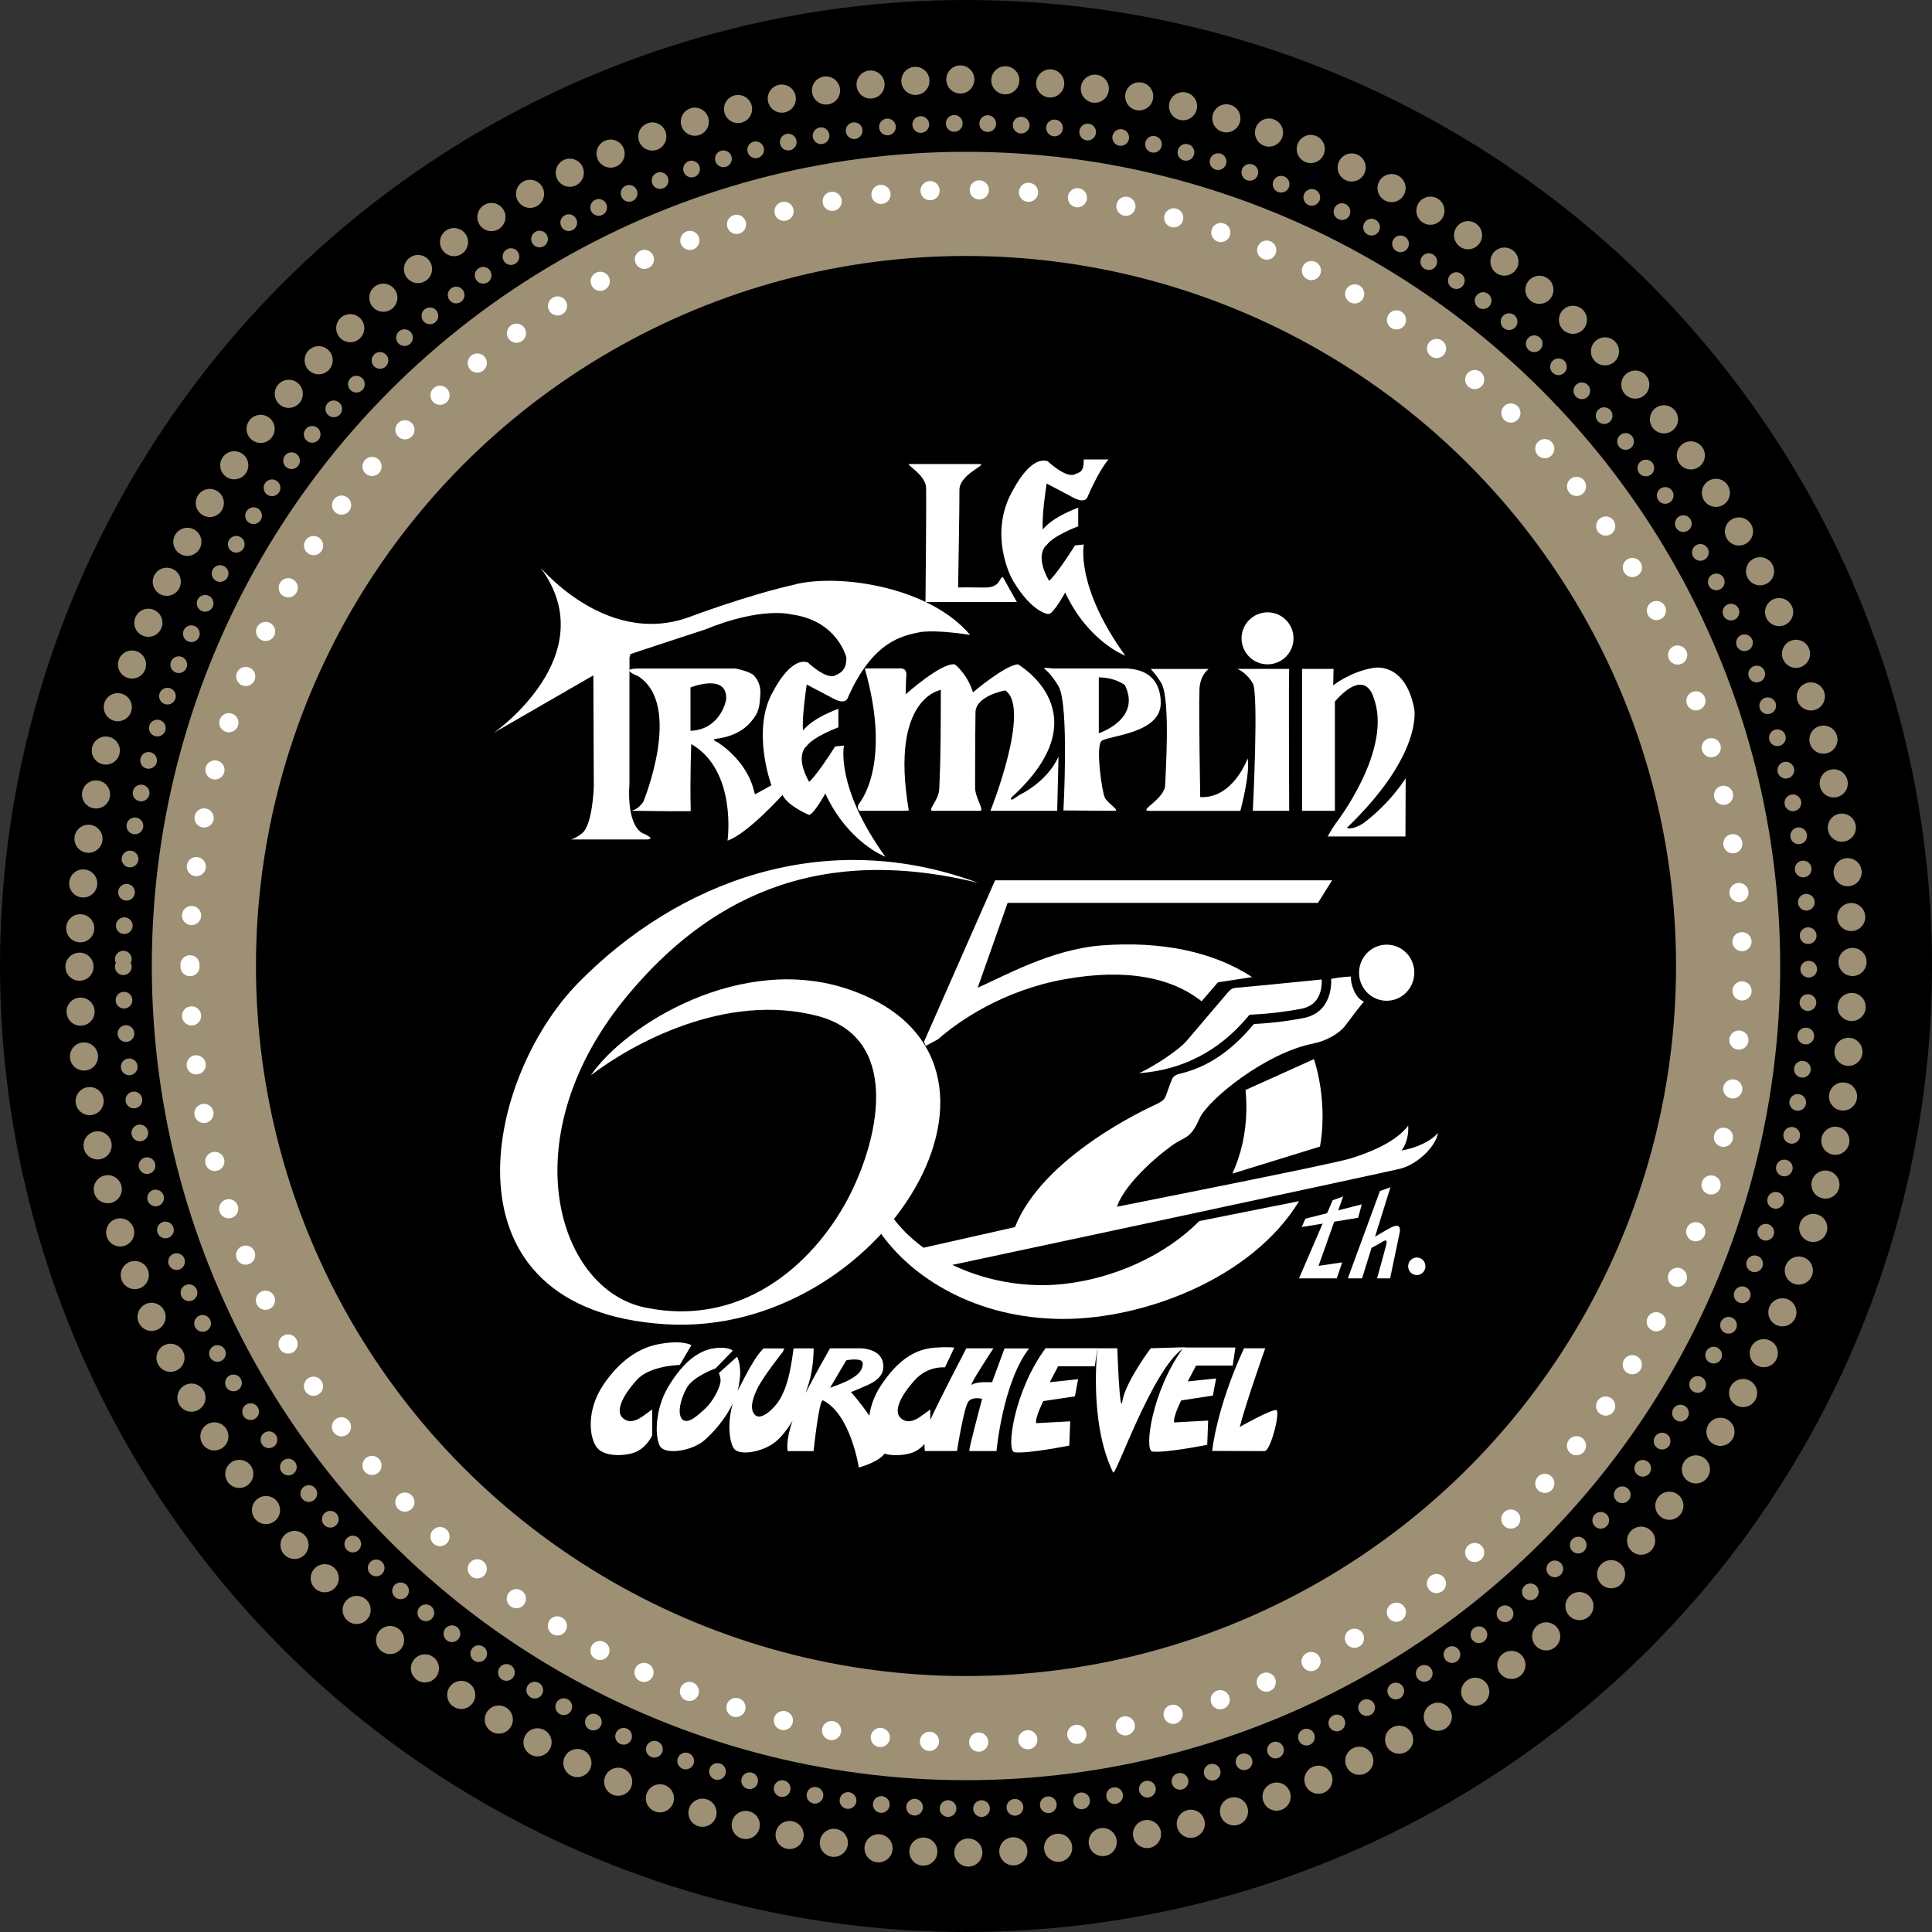
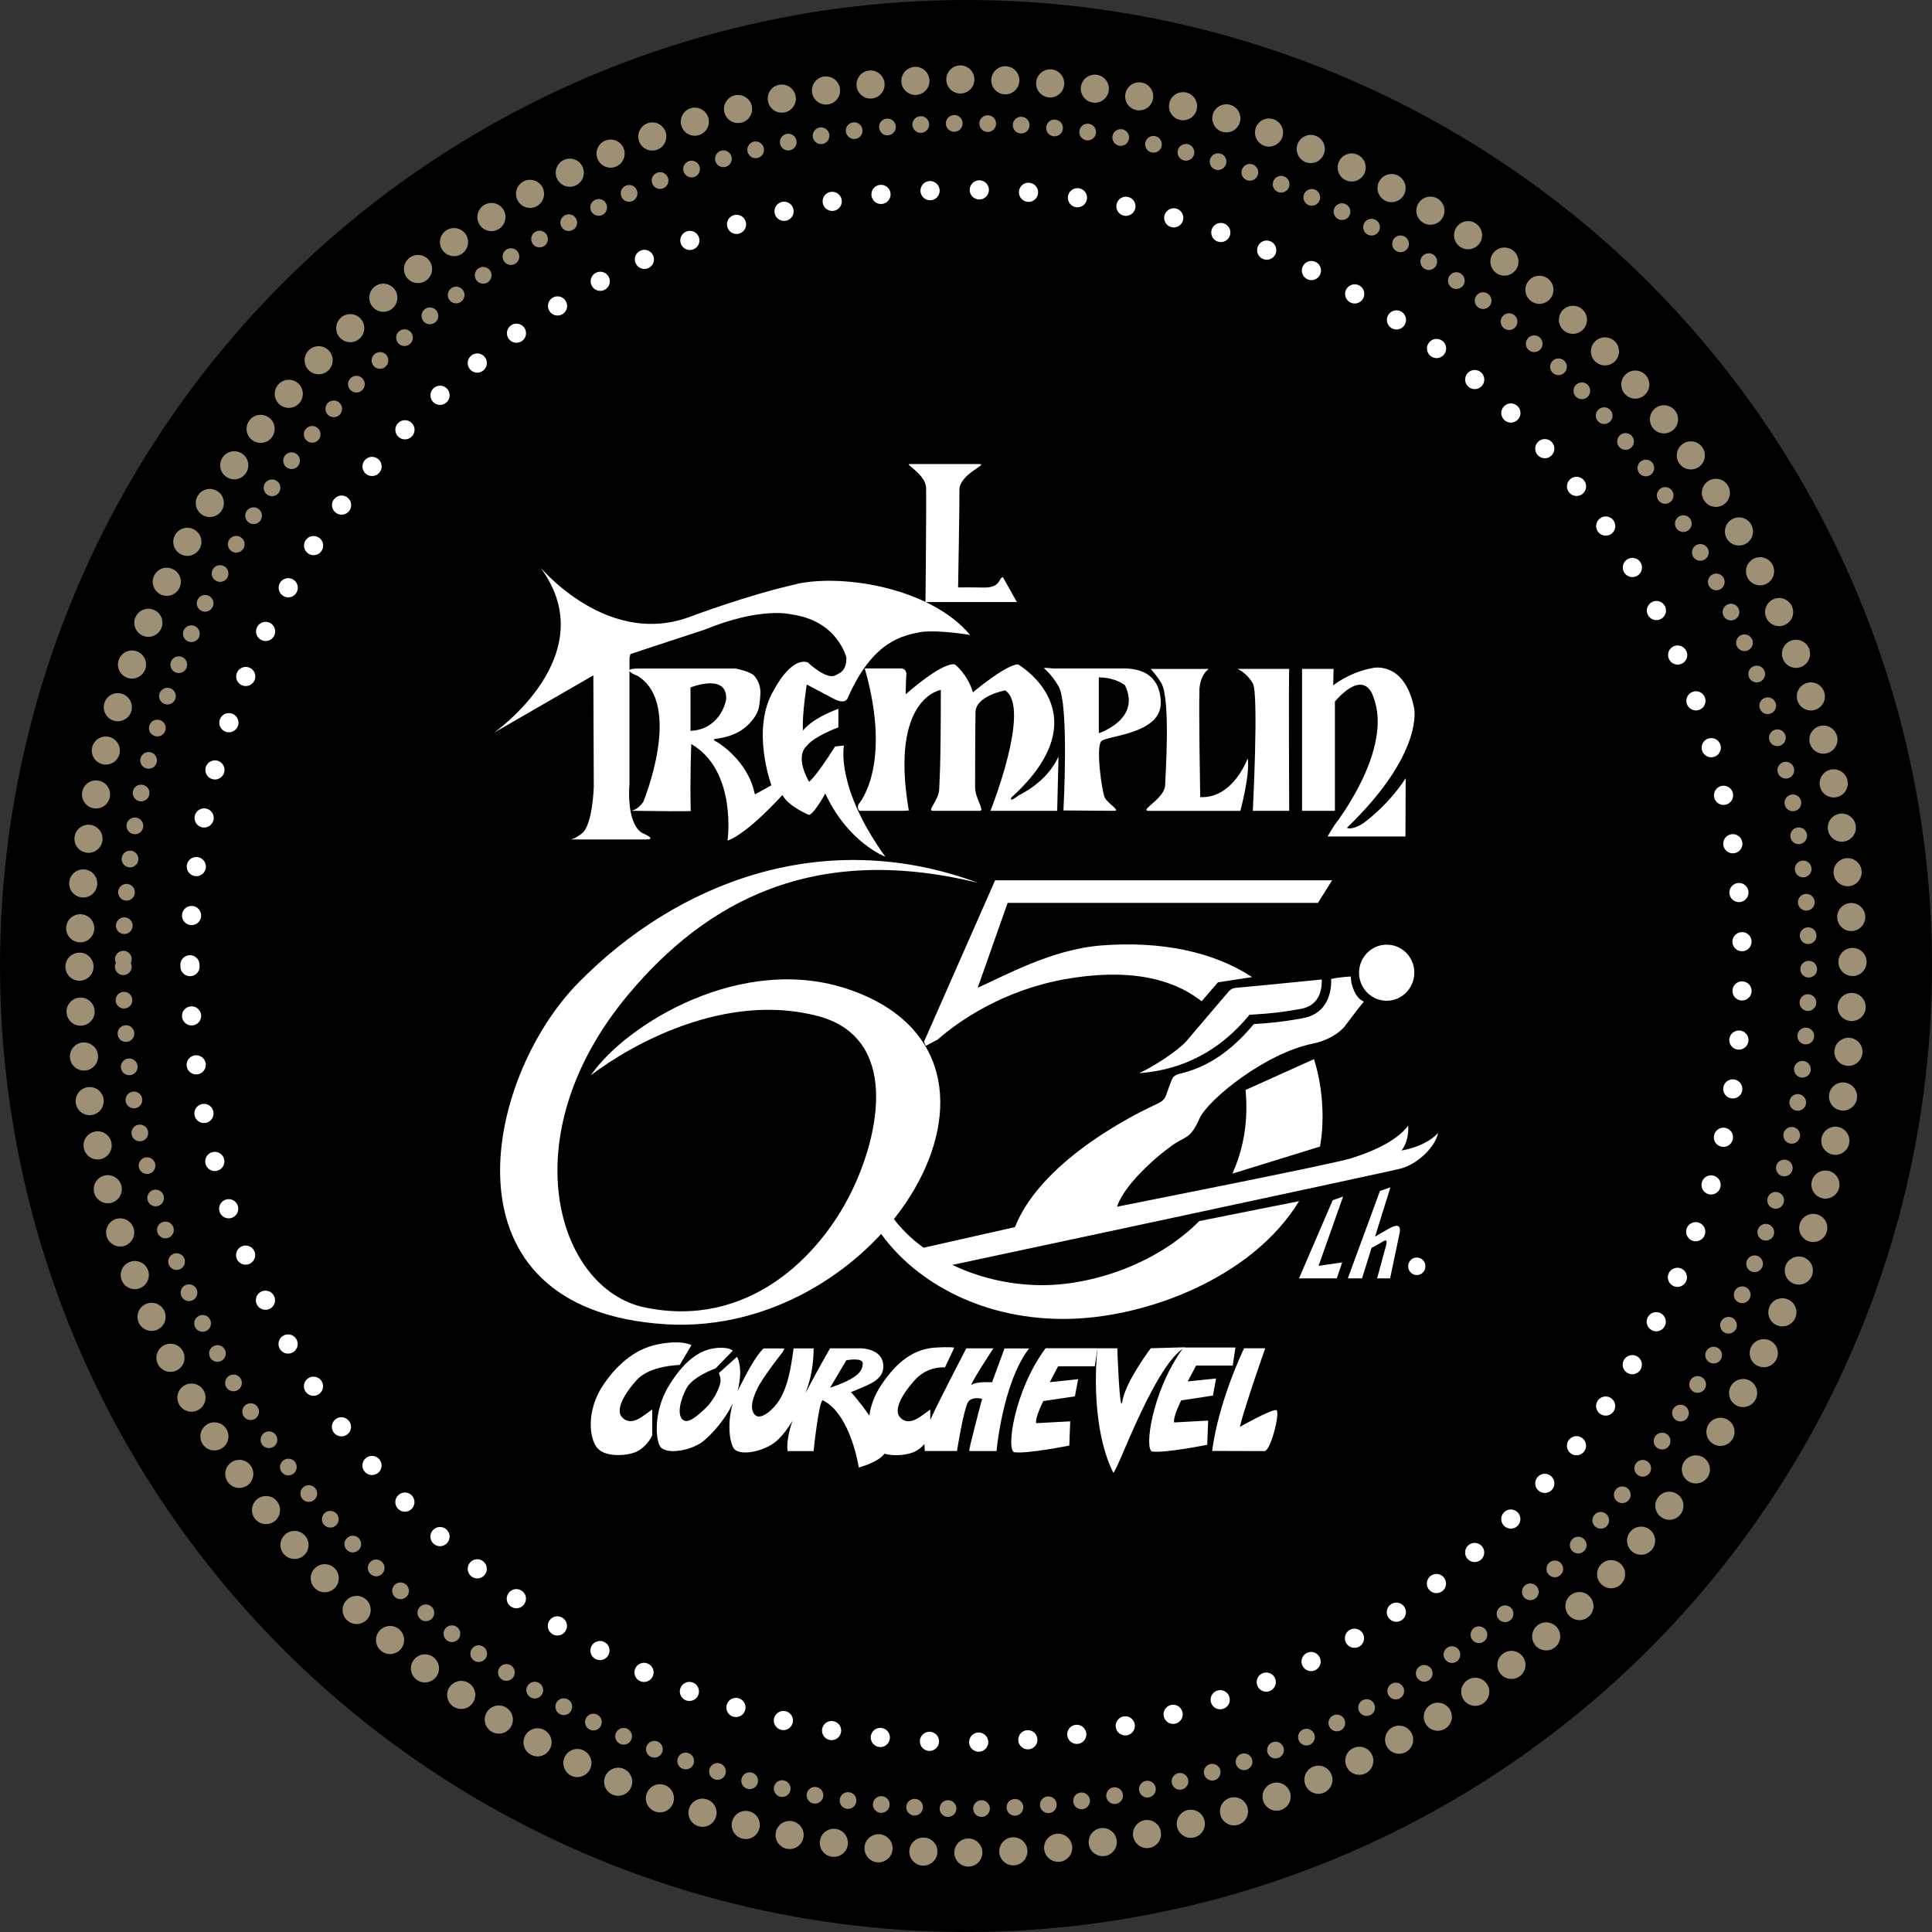
<svg xmlns="http://www.w3.org/2000/svg" id="Calque_2" data-name="Calque 2" viewBox="0 0 350 350">
  <rect x="0" y="0" width="350" height="350" fill="#333333" stroke="none" />
  <defs>
    <style>
      .cls-1 {
        fill: #9d9075;
      }

      .cls-2 {
        fill: #fff;
      }
    </style>
  </defs>
  <g id="Calque_1-2" data-name="Calque 1">
    <g>
      <circle cx="175" cy="175" r="175" />
-       <circle class="cls-1" cx="175" cy="175" r="147.5" />
      <path class="cls-2" d="M32.97,184.14h0c.06.96.89,1.69,1.85,1.63.96-.06,1.68-.89,1.62-1.84-.06-.96-.89-1.69-1.85-1.62-.96.06-1.69.89-1.62,1.84M33.82,193.12h0c.12.95.99,1.63,1.94,1.51.95-.12,1.63-.99,1.51-1.94-.12-.95-.99-1.63-1.94-1.51-.95.12-1.63.99-1.51,1.94M35.24,202.04h0c.18.94,1.09,1.56,2.04,1.38.94-.18,1.56-1.09,1.38-2.04-.18-.94-1.09-1.56-2.04-1.38-.94.18-1.56,1.09-1.38,2.04M37.23,210.85h0c.24.93,1.19,1.49,2.12,1.24.93-.24,1.49-1.19,1.25-2.12-.24-.93-1.19-1.49-2.12-1.25-.93.24-1.49,1.19-1.25,2.12M39.78,219.52h0c.3.91,1.28,1.41,2.19,1.11.91-.3,1.41-1.28,1.11-2.2-.3-.91-1.28-1.41-2.19-1.11-.91.3-1.41,1.28-1.11,2.2M42.88,228.02h0c.36.89,1.37,1.32,2.26.97.89-.36,1.32-1.37.97-2.26-.36-.89-1.37-1.32-2.26-.97-.89.36-1.32,1.37-.96,2.26M46.52,236.3h0c.41.87,1.45,1.23,2.32.82.87-.41,1.23-1.45.82-2.32-.41-.87-1.45-1.23-2.32-.82-.87.41-1.23,1.45-.82,2.32M50.67,244.33h0c.47.84,1.53,1.14,2.37.67.84-.47,1.14-1.53.67-2.37-.47-.84-1.53-1.14-2.37-.67-.84.47-1.14,1.53-.67,2.37M55.33,252.07h0c.52.81,1.6,1.04,2.4.52.81-.52,1.04-1.6.52-2.4-.52-.81-1.6-1.04-2.4-.52s-1.04,1.6-.52,2.4M60.46,259.51h0c.57.77,1.66.94,2.43.37.77-.57.94-1.66.36-2.43-.57-.77-1.66-.94-2.43-.37-.77.57-.94,1.66-.36,2.43M66.06,266.6h0c.62.73,1.71.83,2.45.21s.83-1.71.21-2.45c-.62-.73-1.71-.83-2.45-.21-.73.62-.83,1.72-.21,2.45M72.09,273.32h0c.66.7,1.76.72,2.46.06.69-.66.72-1.76.06-2.46-.66-.69-1.76-.72-2.46-.06-.69.66-.72,1.76-.06,2.46M78.53,279.65h0c.71.65,1.8.61,2.46-.1.65-.71.61-1.81-.1-2.46-.7-.65-1.8-.61-2.46.1-.65.7-.61,1.81.1,2.46M85.36,285.56h0c.74.6,1.84.49,2.45-.25.6-.75.49-1.84-.25-2.45-.75-.61-1.84-.49-2.44.25-.61.74-.49,1.84.25,2.45M92.54,291.03h0c.78.56,1.87.38,2.42-.41.56-.78.38-1.87-.41-2.42-.78-.56-1.87-.38-2.43.41-.56.78-.37,1.87.41,2.42M100.06,296.03h0c.82.51,1.89.26,2.39-.56.51-.82.26-1.89-.56-2.4-.82-.51-1.89-.26-2.39.56-.51.81-.26,1.89.56,2.39M107.87,300.54h0c.85.45,1.9.14,2.35-.71.45-.85.14-1.9-.71-2.35-.85-.45-1.9-.13-2.35.71-.45.85-.14,1.9.71,2.35M115.95,304.55h0c.87.4,1.91.01,2.3-.86.4-.87.02-1.9-.86-2.3-.87-.4-1.91-.01-2.3.86-.4.87-.02,1.91.86,2.3M124.27,308.04h0c.9.34,1.9-.11,2.24-1,.34-.9-.11-1.9-1-2.24-.9-.34-1.9.11-2.24,1-.34.9.11,1.9,1,2.24M132.81,310.98h0c.92.29,1.89-.23,2.18-1.14.28-.92-.23-1.89-1.15-2.18-.92-.28-1.89.23-2.18,1.15-.29.92.23,1.89,1.15,2.18h0ZM141.51,313.38h0c.93.23,1.87-.35,2.1-1.28.22-.93-.35-1.87-1.28-2.1-.93-.22-1.87.35-2.1,1.28-.23.93.35,1.87,1.28,2.1M150.35,315.22h0c.95.17,1.85-.47,2.01-1.41.17-.95-.47-1.85-1.41-2.01-.95-.16-1.85.47-2.01,1.41-.17.95.47,1.85,1.41,2.01M159.29,316.49h0c.95.1,1.81-.58,1.92-1.54.1-.95-.58-1.81-1.54-1.92-.95-.11-1.81.58-1.92,1.54-.1.95.58,1.81,1.54,1.92M168.3,317.2h0c.96.04,1.77-.7,1.82-1.66.05-.96-.7-1.77-1.66-1.82-.96-.04-1.77.7-1.82,1.66-.04.96.7,1.77,1.66,1.82h0ZM177.33,317.34h0c.96-.02,1.72-.8,1.71-1.77-.02-.96-.81-1.73-1.77-1.71-.96.01-1.73.81-1.71,1.77.02.96.81,1.73,1.77,1.71M186.34,316.91h0c.96-.08,1.67-.91,1.6-1.87-.08-.96-.91-1.67-1.87-1.6-.96.07-1.67.91-1.6,1.87.08.96.91,1.67,1.87,1.6M195.32,315.92h0c.95-.14,1.61-1.02,1.47-1.97-.14-.95-1.02-1.61-1.97-1.48-.95.14-1.61,1.02-1.47,1.97.14.95,1.02,1.61,1.97,1.47M204.21,314.36h0c.94-.2,1.54-1.12,1.35-2.06-.2-.94-1.12-1.54-2.06-1.35-.94.2-1.54,1.12-1.35,2.06.19.94,1.12,1.54,2.06,1.35M212.99,312.24h0c.93-.26,1.47-1.21,1.21-2.14s-1.21-1.47-2.14-1.21c-.93.26-1.47,1.21-1.21,2.14.26.93,1.21,1.47,2.14,1.21M221.62,309.56h0c.91-.31,1.39-1.3,1.07-2.21-.31-.91-1.3-1.39-2.21-1.07-.91.31-1.39,1.3-1.07,2.21.31.91,1.31,1.39,2.21,1.07h0ZM230.07,306.33h0c.89-.37,1.3-1.39.93-2.27-.37-.89-1.39-1.3-2.28-.93-.89.37-1.3,1.39-.93,2.28.37.88,1.39,1.3,2.28.93M238.29,302.56h0c.86-.43,1.21-1.47.78-2.33-.43-.86-1.47-1.21-2.33-.78-.86.43-1.21,1.47-.78,2.33.43.86,1.47,1.21,2.33.78M246.25,298.29h0c.83-.48,1.11-1.54.63-2.38-.48-.83-1.55-1.11-2.38-.63-.83.48-1.11,1.55-.63,2.38s1.54,1.11,2.38.63M253.93,293.51h0c.8-.53,1.01-1.61.48-2.41-.53-.8-1.61-1.01-2.41-.48-.8.53-1.02,1.61-.48,2.41.53.8,1.61,1.02,2.41.48M261.28,288.26h0c.76-.58.91-1.67.33-2.44-.58-.76-1.67-.91-2.44-.33-.76.58-.91,1.67-.33,2.44.58.76,1.67.91,2.44.33M268.29,282.56h0c.72-.63.8-1.73.17-2.45-.63-.73-1.73-.8-2.45-.17-.72.63-.8,1.73-.17,2.45.63.72,1.73.8,2.45.17M274.92,276.43h0c.68-.67.69-1.78.02-2.46-.67-.68-1.77-.69-2.46-.02-.68.67-.69,1.78-.02,2.46.67.68,1.78.69,2.46.02M281.15,269.89h0c.64-.72.58-1.82-.14-2.46-.71-.64-1.81-.58-2.45.14-.64.72-.58,1.81.14,2.45.71.64,1.81.58,2.46-.14M286.96,262.98h0c.59-.75.46-1.85-.29-2.44s-1.85-.46-2.44.29c-.59.75-.46,1.85.29,2.44.75.59,1.85.46,2.44-.29M292.31,255.71h0c.54-.79.35-1.87-.44-2.42-.79-.55-1.87-.35-2.42.44-.55.79-.35,1.87.45,2.42.79.54,1.87.35,2.42-.45M297.2,248.12h0c.49-.82.23-1.89-.6-2.39-.82-.49-1.89-.23-2.39.6-.49.82-.23,1.89.6,2.39.82.49,1.89.23,2.39-.6M301.59,240.24h0c.44-.85.11-1.9-.75-2.34-.85-.44-1.9-.11-2.34.75-.44.85-.11,1.9.75,2.34.85.44,1.9.11,2.34-.75M305.47,232.1h0c.38-.88-.02-1.91-.89-2.29-.88-.39-1.91.02-2.29.89-.39.88.02,1.91.89,2.29.88.39,1.9-.01,2.29-.89M308.83,223.73h0c.33-.9-.14-1.9-1.04-2.23-.9-.33-1.9.14-2.23,1.04-.33.9.14,1.9,1.04,2.23.9.33,1.9-.14,2.23-1.04M311.65,215.15h0c.27-.92-.26-1.89-1.18-2.16-.92-.27-1.89.26-2.16,1.18-.27.92.26,1.89,1.18,2.16.92.27,1.89-.26,2.16-1.18M313.91,206.41h0c.21-.94-.38-1.87-1.31-2.08-.94-.21-1.87.38-2.08,1.32-.21.94.38,1.87,1.31,2.08.94.21,1.87-.38,2.08-1.31M315.62,197.54h0c.15-.95-.5-1.84-1.44-1.99s-1.84.5-1.99,1.44c-.15.95.5,1.84,1.45,1.99.95.15,1.84-.5,1.99-1.44M316.75,188.58h0c.09-.96-.61-1.8-1.57-1.89-.96-.09-1.8.61-1.9,1.57-.09.95.61,1.8,1.57,1.89.96.09,1.8-.61,1.9-1.57M317.32,179.57h0c.03-.96-.72-1.76-1.68-1.79-.96-.03-1.76.72-1.79,1.68-.03.96.72,1.76,1.68,1.79.96.03,1.76-.72,1.79-1.68M317.32,170.54h0c-.03-.96-.83-1.71-1.79-1.68-.96.03-1.71.83-1.69,1.79.03.96.83,1.71,1.79,1.68.96-.03,1.71-.83,1.68-1.79M316.76,161.53h0c-.09-.96-.94-1.66-1.89-1.57-.96.09-1.66.94-1.57,1.89.09.96.94,1.66,1.89,1.57.96-.09,1.66-.94,1.57-1.89M315.63,152.57h0c-.15-.95-1.04-1.59-1.99-1.44-.95.15-1.59,1.04-1.44,1.99.15.95,1.04,1.6,1.99,1.45.95-.15,1.6-1.04,1.45-1.99M313.94,143.7h0c-.21-.94-1.14-1.53-2.08-1.32-.94.21-1.53,1.14-1.32,2.08.21.94,1.14,1.53,2.08,1.32.94-.21,1.53-1.14,1.31-2.08M311.68,134.96h0c-.27-.92-1.23-1.45-2.16-1.18s-1.45,1.23-1.18,2.16c.27.92,1.23,1.45,2.16,1.18.92-.27,1.45-1.23,1.18-2.16M308.87,126.37h0c-.33-.9-1.33-1.37-2.23-1.04-.9.33-1.37,1.33-1.04,2.23.33.9,1.32,1.37,2.23,1.04.9-.33,1.37-1.33,1.04-2.23M305.51,117.97h0c-.39-.88-1.41-1.28-2.29-.9-.88.39-1.28,1.41-.89,2.29.39.88,1.41,1.28,2.29.9s1.28-1.41.9-2.29M301.62,109.81h0c-.44-.85-1.49-1.19-2.34-.75-.85.44-1.19,1.49-.75,2.34.44.85,1.49,1.19,2.34.75.85-.44,1.19-1.49.75-2.34M297.22,101.91h0c-.49-.82-1.56-1.09-2.39-.6-.82.49-1.09,1.56-.6,2.39.49.82,1.56,1.09,2.39.6.82-.49,1.09-1.56.6-2.38M292.33,94.31h0c-.55-.79-1.63-.99-2.42-.44-.79.55-.99,1.63-.45,2.42.55.79,1.63.99,2.42.45.79-.55.99-1.63.44-2.42M286.97,87.04h0c-.59-.76-1.69-.89-2.44-.29-.75.59-.88,1.69-.29,2.44.59.75,1.69.89,2.44.29s.88-1.69.29-2.44M281.16,80.12h0c-.64-.71-1.74-.78-2.46-.14-.72.64-.78,1.74-.14,2.46.64.71,1.74.78,2.45.14.72-.64.78-1.74.14-2.46M274.93,73.58h0c-.68-.67-1.78-.67-2.46.02-.67.68-.67,1.78.02,2.46.68.67,1.78.67,2.46-.02.67-.68.67-1.79-.02-2.46M268.3,67.45h0c-.72-.63-1.82-.55-2.45.17-.63.73-.55,1.82.17,2.45.73.63,1.82.55,2.45-.17.63-.72.55-1.82-.17-2.45M261.3,61.75h0c-.76-.58-1.85-.44-2.44.33-.58.76-.43,1.85.33,2.44.76.58,1.85.44,2.44-.33.58-.76.44-1.86-.33-2.44M253.95,56.51h0c-.8-.53-1.88-.32-2.41.48-.53.8-.32,1.88.48,2.41.8.53,1.88.32,2.41-.48.53-.8.32-1.88-.48-2.41M246.29,51.74h0c-.83-.48-1.89-.2-2.38.63-.48.83-.2,1.9.63,2.38.83.48,1.9.2,2.38-.63.48-.83.2-1.9-.63-2.38M238.35,47.46h0c-.86-.43-1.9-.08-2.33.78-.43.86-.08,1.9.78,2.33.86.43,1.9.08,2.33-.78.43-.86.08-1.9-.78-2.33M230.15,43.71h0c-.89-.37-1.91.04-2.28.93-.37.89.04,1.9.93,2.28.89.37,1.91-.04,2.28-.93.37-.89-.04-1.91-.93-2.28M221.73,40.48h0c-.91-.31-1.9.17-2.21,1.07-.31.91.16,1.9,1.07,2.21.91.32,1.9-.16,2.21-1.07.32-.91-.17-1.9-1.07-2.21M213.1,37.79h0c-.93-.26-1.88.29-2.14,1.21-.26.93.29,1.88,1.21,2.14.92.26,1.88-.29,2.14-1.21.26-.93-.29-1.88-1.21-2.14M204.33,35.66h0c-.94-.19-1.86.41-2.06,1.35-.2.94.41,1.86,1.34,2.06.94.2,1.86-.41,2.06-1.34.2-.94-.41-1.86-1.34-2.06M195.44,34.1h0c-.95-.14-1.83.52-1.97,1.47-.14.95.52,1.83,1.47,1.97.95.14,1.83-.52,1.97-1.47.14-.95-.52-1.83-1.47-1.97M186.46,33.1h0c-.96-.08-1.79.64-1.87,1.6-.08.96.64,1.79,1.6,1.87.96.08,1.8-.64,1.87-1.59.08-.96-.64-1.79-1.6-1.87M177.44,32.66h0c-.96-.02-1.75.75-1.77,1.71-.02.96.75,1.75,1.71,1.77h0c.96.02,1.75-.75,1.77-1.71.02-.96-.75-1.75-1.71-1.77M168.41,32.8h0c-.96.04-1.7.86-1.66,1.82.04.96.86,1.7,1.82,1.66.96-.04,1.7-.86,1.66-1.82-.04-.96-.86-1.7-1.82-1.66M159.41,33.49h0c-.96.1-1.64.96-1.54,1.92.1.95.96,1.64,1.92,1.54.95-.1,1.64-.96,1.54-1.92-.1-.96-.96-1.64-1.92-1.54M150.47,34.76h0c-.95.16-1.58,1.06-1.42,2.01.16.95,1.07,1.58,2.01,1.42.95-.16,1.58-1.07,1.42-2.01-.17-.94-1.06-1.58-2.01-1.41M141.63,36.59h0c-.93.22-1.51,1.16-1.28,2.1.22.93,1.16,1.51,2.1,1.28.93-.22,1.51-1.16,1.28-2.1-.23-.94-1.16-1.51-2.1-1.29M132.92,38.98h0c-.92.28-1.43,1.26-1.15,2.18.28.92,1.26,1.43,2.17,1.15.92-.28,1.43-1.26,1.15-2.18-.28-.92-1.26-1.43-2.17-1.15M124.36,41.93h0c-.9.34-1.35,1.35-1.01,2.24.34.9,1.35,1.35,2.24,1.01.9-.34,1.35-1.35,1.01-2.24-.34-.9-1.35-1.35-2.24-1.01M116.02,45.41h0c-.87.4-1.26,1.43-.86,2.3.4.87,1.43,1.26,2.3.86.87-.4,1.26-1.43.86-2.3-.4-.87-1.43-1.26-2.3-.86M107.92,49.43h0c-.85.45-1.17,1.51-.71,2.35.45.85,1.51,1.17,2.35.71.85-.45,1.17-1.51.71-2.35-.45-.85-1.51-1.16-2.35-.71M100.09,53.95h0c-.82.51-1.07,1.58-.56,2.39.51.82,1.58,1.07,2.39.56.82-.51,1.07-1.58.56-2.39-.51-.82-1.58-1.07-2.39-.56M92.56,58.95h0c-.78.56-.96,1.64-.41,2.42.56.78,1.64.96,2.42.41.78-.56.96-1.64.41-2.42-.56-.78-1.64-.97-2.43-.41M85.37,64.42h0c-.74.61-.86,1.7-.25,2.45.6.75,1.7.86,2.44.25s.86-1.7.25-2.45c-.6-.75-1.7-.86-2.45-.25M78.54,70.33h0c-.71.65-.75,1.75-.1,2.46.65.71,1.75.75,2.46.1.71-.65.75-1.75.1-2.46-.65-.71-1.75-.75-2.46-.1M72.1,76.66h0c-.66.69-.64,1.79.06,2.46.69.66,1.79.64,2.46-.06.66-.69.64-1.8-.06-2.46s-1.8-.64-2.46.06h0ZM66.07,83.38h0c-.62.74-.52,1.83.21,2.45.73.62,1.83.52,2.45-.21.62-.73.53-1.83-.21-2.45-.73-.62-1.83-.52-2.45.21M60.48,90.47h0c-.57.77-.41,1.86.37,2.43.77.57,1.86.41,2.43-.36.57-.77.41-1.86-.36-2.43-.77-.57-1.86-.41-2.43.37M55.35,97.9h0c-.52.81-.29,1.88.52,2.4.81.52,1.88.29,2.4-.52.52-.81.29-1.88-.52-2.4-.81-.52-1.88-.29-2.4.52h0ZM50.7,105.63h0c-.47.84-.17,1.9.67,2.37.84.47,1.9.17,2.36-.67.47-.84.17-1.9-.67-2.37-.84-.47-1.9-.17-2.37.67M46.55,113.64h0c-.41.87-.05,1.9.82,2.32.87.41,1.91.05,2.32-.82.41-.87.05-1.9-.82-2.32-.87-.41-1.9-.05-2.32.82M42.91,121.9h0c-.36.89.07,1.9.96,2.26.89.36,1.9-.07,2.26-.96.36-.89-.07-1.9-.96-2.26-.89-.36-1.9.07-2.26.97M39.81,130.38h0c-.3.91.19,1.89,1.11,2.2.91.3,1.9-.2,2.2-1.11.3-.91-.2-1.9-1.11-2.2-.91-.3-1.89.19-2.2,1.11M37.26,139.04h0c-.24.93.31,1.88,1.24,2.12.93.24,1.88-.32,2.12-1.24.24-.93-.31-1.88-1.24-2.12-.93-.24-1.88.32-2.12,1.24M35.27,147.85h0c-.18.94.43,1.85,1.38,2.04.94.18,1.85-.44,2.04-1.38.18-.94-.43-1.85-1.38-2.04-.94-.18-1.85.43-2.04,1.38M33.84,156.77h0c-.12.95.55,1.82,1.5,1.95.95.12,1.82-.55,1.95-1.5.12-.95-.55-1.82-1.51-1.95-.95-.12-1.82.55-1.94,1.5M32.97,165.75h0c-.06.96.67,1.78,1.62,1.84.96.06,1.79-.66,1.85-1.62.06-.96-.67-1.79-1.62-1.85-.96-.06-1.79.67-1.85,1.62M32.68,174.78h0c0,.96.78,1.74,1.73,1.74.96,0,1.74-.78,1.74-1.74,0-.96-.78-1.74-1.74-1.74-.96,0-1.74.77-1.74,1.73M32.68,175.11h0c0,.96.78,1.74,1.74,1.74.96,0,1.74-.78,1.74-1.74,0-.96-.78-1.74-1.74-1.74-.96,0-1.74.78-1.74,1.74" />
      <path class="cls-1" d="M12.06,183.4h0c.07,1.41,1.27,2.49,2.67,2.41,1.41-.07,2.49-1.27,2.41-2.67-.07-1.41-1.27-2.49-2.67-2.41-1.41.07-2.49,1.27-2.42,2.67M12.68,191.65h0c.14,1.4,1.39,2.42,2.79,2.28,1.4-.14,2.42-1.39,2.28-2.79-.14-1.4-1.39-2.42-2.79-2.28-1.4.14-2.42,1.39-2.28,2.79M13.73,199.86h0c.21,1.39,1.51,2.35,2.9,2.13,1.39-.21,2.34-1.51,2.13-2.9-.21-1.39-1.51-2.35-2.9-2.13-1.39.21-2.34,1.51-2.13,2.9M15.19,208.01h0c.28,1.38,1.63,2.27,3.01,1.98,1.38-.28,2.27-1.63,1.98-3.01-.28-1.38-1.63-2.27-3.01-1.98-1.38.28-2.27,1.63-1.98,3.01M17.06,216.07h0c.35,1.36,1.74,2.18,3.1,1.83,1.36-.35,2.18-1.74,1.83-3.1-.35-1.36-1.74-2.18-3.1-1.83-1.36.35-2.18,1.74-1.83,3.11M19.34,224.03h0c.42,1.34,1.85,2.09,3.2,1.67,1.34-.42,2.09-1.85,1.66-3.2-.42-1.34-1.85-2.09-3.19-1.67-1.34.42-2.09,1.85-1.67,3.2M22.03,231.88h0c.49,1.32,1.96,1.99,3.28,1.5,1.32-.49,1.99-1.96,1.5-3.28-.49-1.32-1.96-1.99-3.28-1.5-1.32.49-1.99,1.96-1.5,3.27M25.12,239.57h0c.56,1.29,2.06,1.89,3.35,1.33,1.29-.56,1.89-2.06,1.33-3.35-.56-1.29-2.06-1.89-3.35-1.33-1.29.56-1.89,2.06-1.33,3.35M28.6,247.1h0c.62,1.26,2.15,1.78,3.41,1.16s1.78-2.15,1.16-3.41c-.62-1.26-2.15-1.78-3.41-1.16-1.26.62-1.78,2.15-1.16,3.41M32.46,254.44h0c.69,1.23,2.24,1.67,3.47.98s1.67-2.24.98-3.47c-.68-1.23-2.24-1.67-3.47-.98-1.23.69-1.67,2.24-.98,3.47M36.68,261.57h0c.75,1.19,2.32,1.55,3.51.8,1.19-.75,1.55-2.32.81-3.51-.75-1.19-2.32-1.55-3.51-.8-1.19.75-1.55,2.32-.8,3.51M41.26,268.47h0c.81,1.15,2.4,1.43,3.55.63,1.15-.81,1.43-2.4.63-3.55-.81-1.15-2.4-1.43-3.55-.62-1.15.81-1.43,2.39-.62,3.55M46.18,275.13h0c.86,1.11,2.46,1.31,3.57.45,1.11-.86,1.31-2.46.45-3.58-.86-1.11-2.46-1.31-3.57-.45-1.11.87-1.31,2.47-.45,3.58M51.43,281.54h0c.92,1.07,2.53,1.18,3.59.27,1.06-.92,1.18-2.53.26-3.59-.92-1.07-2.53-1.18-3.59-.26-1.07.92-1.18,2.53-.27,3.59M56.99,287.67h0c.97,1.02,2.58,1.05,3.6.08,1.02-.97,1.05-2.58.08-3.6-.97-1.02-2.58-1.05-3.6-.08-1.02.97-1.05,2.58-.08,3.6M62.86,293.51h0c1.02.97,2.63.92,3.6-.1.97-1.02.92-2.63-.1-3.6-1.02-.97-2.63-.92-3.6.1-.97,1.02-.92,2.63.1,3.6M69.01,299.04h0c1.07.91,2.68.79,3.59-.28.92-1.07.79-2.68-.28-3.59-1.07-.91-2.68-.79-3.59.28-.92,1.07-.79,2.68.28,3.59M75.43,304.26h0c1.11.86,2.71.65,3.57-.46.86-1.11.65-2.71-.46-3.57-1.11-.86-2.71-.65-3.57.46-.86,1.11-.65,2.71.46,3.57M82.11,309.14h0c1.16.8,2.74.52,3.54-.64.8-1.15.52-2.74-.64-3.54-1.16-.8-2.74-.51-3.55.64-.8,1.16-.51,2.74.64,3.54M89.02,313.68h0c1.2.74,2.77.38,3.51-.82.74-1.19.38-2.76-.82-3.51-1.19-.74-2.77-.38-3.51.82-.74,1.2-.38,2.77.82,3.51M96.15,317.87h0c1.23.68,2.78.23,3.46-1,.68-1.23.24-2.78-1-3.46-1.23-.68-2.78-.23-3.46,1-.68,1.23-.24,2.78,1,3.46M103.48,321.68h0c1.26.62,2.79.09,3.41-1.17.62-1.26.09-2.79-1.17-3.41-1.27-.62-2.79-.09-3.41,1.17-.62,1.26-.09,2.79,1.17,3.41M110.99,325.12h0c1.29.55,2.79-.05,3.34-1.34.55-1.29-.05-2.79-1.34-3.34s-2.79.05-3.34,1.34c-.55,1.29.05,2.79,1.34,3.34M118.67,328.17h0c1.32.49,2.78-.19,3.27-1.51.49-1.32-.19-2.78-1.51-3.27-1.32-.49-2.78.19-3.27,1.51-.49,1.32.19,2.78,1.51,3.27M126.51,330.83h0c1.34.42,2.77-.33,3.19-1.68.42-1.34-.33-2.77-1.68-3.19-1.34-.42-2.77.33-3.19,1.68-.42,1.34.33,2.77,1.68,3.19M134.47,333.08h0c1.36.35,2.75-.47,3.1-1.84.35-1.36-.47-2.75-1.84-3.1-1.36-.35-2.75.47-3.1,1.84-.35,1.36.47,2.75,1.84,3.1M142.54,334.92h0c1.38.28,2.72-.61,3-1.99.28-1.38-.61-2.72-1.99-3-1.38-.28-2.72.61-3,1.99-.28,1.38.61,2.72,1.99,3M150.69,336.36h0c1.39.21,2.69-.75,2.89-2.14.21-1.39-.75-2.69-2.14-2.89-1.39-.21-2.69.75-2.9,2.14-.21,1.39.75,2.69,2.14,2.9M158.91,337.37h0c1.4.14,2.65-.89,2.78-2.29.14-1.4-.89-2.65-2.29-2.78s-2.65.89-2.78,2.29c-.14,1.4.89,2.65,2.29,2.78M167.16,337.97h0c1.41.07,2.6-1.02,2.66-2.42.07-1.41-1.02-2.6-2.42-2.66-1.4-.07-2.6,1.02-2.66,2.42-.07,1.41,1.02,2.6,2.42,2.67M175.43,338.15h0c1.41,0,2.54-1.15,2.54-2.55s-1.15-2.54-2.55-2.54c-1.41,0-2.54,1.15-2.54,2.55,0,1.41,1.15,2.54,2.55,2.54M183.71,337.93h0c1.41-.08,2.48-1.27,2.41-2.68s-1.27-2.48-2.68-2.41c-1.4.07-2.48,1.27-2.41,2.68.07,1.4,1.27,2.48,2.68,2.41M191.96,337.28h0c1.4-.14,2.42-1.4,2.27-2.8-.14-1.4-1.4-2.42-2.8-2.27-1.4.14-2.42,1.4-2.27,2.79.15,1.4,1.4,2.42,2.8,2.27M200.16,336.23h0c1.39-.21,2.34-1.52,2.13-2.91-.22-1.39-1.52-2.34-2.91-2.13-1.39.21-2.34,1.52-2.13,2.91.21,1.39,1.52,2.34,2.91,2.13M208.31,334.75h0c1.38-.29,2.26-1.64,1.98-3.01-.29-1.38-1.63-2.26-3.01-1.98-1.38.29-2.26,1.63-1.98,3.01.29,1.38,1.64,2.26,3.01,1.98M216.37,332.86h0c1.36-.36,2.18-1.75,1.82-3.11-.35-1.36-1.75-2.18-3.11-1.82-1.36.36-2.18,1.75-1.82,3.11.36,1.36,1.75,2.18,3.11,1.82M224.32,330.57h0c1.34-.42,2.08-1.86,1.66-3.2-.43-1.34-1.86-2.09-3.2-1.66-1.34.42-2.08,1.86-1.66,3.2.42,1.34,1.86,2.08,3.2,1.66M232.16,327.86h0c1.32-.49,1.99-1.96,1.49-3.28-.49-1.32-1.96-1.99-3.28-1.49-1.32.49-1.99,1.96-1.49,3.28.49,1.32,1.96,1.99,3.28,1.49M239.86,324.75h0c1.29-.56,1.88-2.06,1.32-3.35-.56-1.29-2.06-1.88-3.35-1.32-1.29.56-1.88,2.06-1.32,3.35.56,1.29,2.06,1.88,3.35,1.32M247.38,321.26h0c1.26-.62,1.78-2.15,1.15-3.41s-2.15-1.78-3.41-1.15c-1.26.62-1.78,2.15-1.15,3.41.62,1.26,2.15,1.77,3.41,1.15M254.71,317.39h0c1.23-.69,1.66-2.24.98-3.47-.69-1.23-2.24-1.66-3.47-.98-1.23.69-1.66,2.24-.98,3.47.69,1.23,2.24,1.66,3.47.98M261.83,313.16h0c1.19-.75,1.55-2.32.8-3.51-.75-1.19-2.32-1.55-3.51-.8-1.19.75-1.55,2.32-.8,3.51.75,1.19,2.32,1.55,3.51.8M268.72,308.57h0c1.15-.81,1.43-2.4.62-3.55-.81-1.15-2.4-1.43-3.55-.62-1.15.81-1.43,2.4-.62,3.55.81,1.15,2.4,1.43,3.55.62M275.38,303.63h0c1.11-.87,1.3-2.47.44-3.58-.87-1.11-2.47-1.31-3.58-.44-1.11.86-1.31,2.47-.44,3.57.87,1.11,2.47,1.31,3.58.44M281.77,298.37h0c1.06-.92,1.18-2.53.26-3.59-.92-1.06-2.53-1.18-3.59-.26-1.06.92-1.18,2.53-.26,3.59.92,1.06,2.53,1.18,3.59.26M287.89,292.8h0c1.02-.97,1.05-2.59.08-3.6-.97-1.02-2.59-1.05-3.6-.08-1.02.97-1.05,2.59-.08,3.6.97,1.01,2.59,1.05,3.6.08M293.72,286.92h0c.96-1.02.92-2.64-.1-3.6-1.02-.96-2.64-.92-3.6.11-.97,1.02-.92,2.64.11,3.6,1.02.97,2.64.92,3.6-.1M299.24,280.76h0c.91-1.07.78-2.68-.29-3.59-1.07-.91-2.68-.78-3.59.29-.91,1.07-.78,2.68.29,3.59s2.68.78,3.59-.29M304.44,274.33h0c.86-1.12.65-2.72-.47-3.57s-2.71-.65-3.57.47c-.86,1.12-.65,2.71.47,3.57,1.12.86,2.71.65,3.57-.47M309.32,267.64h0c.8-1.16.51-2.74-.65-3.54-1.16-.8-2.74-.51-3.54.65-.8,1.16-.51,2.74.65,3.54,1.16.8,2.74.51,3.54-.65M313.85,260.73h0c.74-1.2.37-2.77-.83-3.51-1.2-.74-2.77-.37-3.51.83s-.37,2.77.82,3.51c1.2.74,2.77.37,3.51-.83M318.01,253.59h0c.68-1.23.23-2.78-1-3.46-1.23-.68-2.78-.23-3.46,1-.68,1.23-.23,2.78,1,3.46,1.23.68,2.78.23,3.46-1M321.82,246.25h0c.62-1.27.09-2.79-1.18-3.4-1.26-.61-2.79-.09-3.41,1.18-.61,1.27-.09,2.79,1.18,3.4s2.79.09,3.4-1.18M325.24,238.73h0c.55-1.29-.05-2.79-1.35-3.34-1.29-.55-2.79.05-3.34,1.35-.55,1.3.05,2.79,1.35,3.34,1.29.55,2.79-.05,3.34-1.35M328.27,231.05h0c.48-1.32-.2-2.78-1.52-3.27-1.32-.48-2.78.2-3.27,1.52s.2,2.78,1.52,3.27c1.32.48,2.78-.2,3.27-1.52M330.92,223.2h0c.42-1.35-.34-2.77-1.68-3.18-1.35-.42-2.77.34-3.19,1.68s.34,2.77,1.68,3.19c1.34.41,2.77-.34,3.19-1.68M333.16,215.23h0c.35-1.36-.48-2.75-1.84-3.1-1.36-.35-2.75.48-3.09,1.84-.35,1.36.48,2.75,1.84,3.09,1.36.35,2.75-.48,3.1-1.84M334.99,207.16h0c.28-1.38-.62-2.72-2-3-1.38-.28-2.72.62-3,2-.28,1.38.62,2.72,2,3,1.38.28,2.72-.62,3-2M336.4,199.01h0c.21-1.39-.76-2.69-2.15-2.89-1.39-.21-2.69.76-2.89,2.15-.2,1.39.76,2.69,2.15,2.89,1.39.21,2.69-.76,2.89-2.15M337.4,190.79h0c.13-1.4-.89-2.65-2.29-2.78-1.4-.13-2.64.89-2.78,2.29-.14,1.4.89,2.64,2.29,2.78s2.64-.89,2.78-2.29M337.99,182.54h0c.06-1.41-1.02-2.6-2.43-2.66-1.41-.06-2.6,1.02-2.66,2.43-.07,1.4,1.02,2.6,2.43,2.66,1.41.06,2.6-1.02,2.66-2.43M338.15,174.26h0c0-1.41-1.15-2.54-2.56-2.54-1.41,0-2.54,1.15-2.54,2.56,0,1.41,1.15,2.54,2.56,2.54,1.41,0,2.54-1.15,2.54-2.56M337.91,165.99h0c-.08-1.4-1.28-2.48-2.68-2.4-1.4.08-2.48,1.28-2.4,2.68.08,1.4,1.28,2.48,2.68,2.4,1.4-.08,2.48-1.28,2.4-2.68M337.25,157.74h0c-.15-1.4-1.4-2.41-2.8-2.27-1.4.15-2.41,1.4-2.27,2.8.15,1.4,1.4,2.41,2.8,2.27s2.41-1.4,2.27-2.8M336.18,149.54h0c-.22-1.39-1.52-2.34-2.91-2.12-1.39.22-2.34,1.52-2.12,2.91.22,1.39,1.52,2.34,2.91,2.12,1.39-.22,2.34-1.52,2.12-2.91M334.69,141.39h0c-.29-1.38-1.64-2.26-3.02-1.97-1.38.29-2.26,1.64-1.97,3.02.29,1.38,1.64,2.26,3.02,1.97,1.38-.29,2.26-1.64,1.97-3.01M332.79,133.34h0c-.36-1.36-1.75-2.17-3.11-1.81-1.36.36-2.17,1.75-1.81,3.11.36,1.36,1.75,2.17,3.11,1.81,1.36-.36,2.17-1.75,1.82-3.11M330.48,125.39h0c-.43-1.34-1.86-2.08-3.2-1.65-1.34.43-2.08,1.86-1.65,3.2.43,1.34,1.86,2.08,3.2,1.65,1.34-.43,2.08-1.86,1.65-3.2M327.75,117.55h0c-.49-1.32-1.96-1.98-3.28-1.49s-1.98,1.96-1.49,3.28c.5,1.32,1.96,1.98,3.28,1.49,1.32-.5,1.98-1.96,1.49-3.28M324.64,109.87h0c-.56-1.29-2.06-1.88-3.35-1.32-1.29.56-1.88,2.06-1.32,3.35.56,1.29,2.06,1.88,3.35,1.32,1.29-.56,1.88-2.06,1.32-3.35M321.13,102.35h0c-.63-1.26-2.16-1.77-3.42-1.14-1.26.63-1.77,2.16-1.14,3.42.63,1.26,2.16,1.77,3.42,1.14,1.26-.63,1.77-2.16,1.14-3.42M317.25,95.03h0c-.69-1.23-2.24-1.66-3.47-.97-1.23.69-1.66,2.24-.97,3.47.69,1.23,2.24,1.66,3.47.97,1.23-.69,1.66-2.24.97-3.47M313,87.92h0c-.75-1.19-2.33-1.54-3.51-.79-1.19.75-1.54,2.33-.79,3.52.75,1.19,2.32,1.54,3.51.79,1.19-.75,1.54-2.32.79-3.51M308.39,81.03h0c-.81-1.15-2.4-1.42-3.55-.61-1.15.81-1.42,2.4-.61,3.55.81,1.15,2.4,1.42,3.55.61,1.15-.81,1.42-2.4.61-3.55M303.45,74.39h0c-.87-1.11-2.47-1.3-3.58-.43-1.11.87-1.3,2.47-.43,3.58.87,1.11,2.47,1.3,3.58.43,1.11-.87,1.3-2.47.43-3.58M298.17,68h0c-.92-1.06-2.53-1.17-3.59-.25-1.06.92-1.17,2.53-.25,3.59.92,1.06,2.53,1.18,3.59.25,1.06-.92,1.17-2.53.25-3.59M292.59,61.89h0c-.98-1.01-2.59-1.04-3.6-.07-1.01.97-1.05,2.59-.07,3.6.98,1.01,2.59,1.04,3.6.07,1.01-.98,1.05-2.59.07-3.6M286.7,56.08h0c-1.03-.96-2.64-.91-3.6.11s-.91,2.64.11,3.6c1.03.96,2.64.91,3.6-.11.96-1.03.91-2.64-.11-3.6M280.53,50.56h0c-1.07-.91-2.68-.78-3.59.29-.91,1.07-.78,2.68.29,3.59,1.07.91,2.68.78,3.59-.29.91-1.07.78-2.68-.29-3.59M274.09,45.37h0c-1.12-.86-2.72-.64-3.57.47s-.64,2.72.47,3.57c1.12.86,2.72.64,3.57-.47.86-1.12.64-2.72-.47-3.57M267.4,40.51h0c-1.16-.8-2.74-.51-3.54.66-.8,1.16-.5,2.74.65,3.54,1.16.8,2.74.5,3.54-.65.8-1.16.5-2.74-.65-3.54M260.47,36h0c-1.2-.74-2.77-.36-3.51.83-.74,1.2-.36,2.77.83,3.51,1.2.74,2.77.36,3.51-.83.74-1.2.37-2.77-.83-3.51M253.32,31.84h0c-1.23-.68-2.78-.22-3.46,1.01s-.22,2.78,1.01,3.46c1.23.68,2.78.22,3.46-1.01.68-1.23.22-2.78-1.01-3.46M245.98,28.05h0c-1.27-.61-2.79-.08-3.4,1.18-.61,1.27-.08,2.79,1.18,3.4h0c1.27.61,2.79.08,3.4-1.18.61-1.27.08-2.79-1.18-3.4M238.45,24.64h0c-1.3-.55-2.79.06-3.34,1.36-.55,1.3.06,2.79,1.35,3.34,1.3.55,2.79-.06,3.34-1.36.55-1.29-.06-2.79-1.35-3.34M230.76,21.62h0c-1.32-.48-2.78.2-3.26,1.52-.48,1.32.2,2.78,1.52,3.27,1.32.48,2.78-.2,3.27-1.52.48-1.32-.2-2.78-1.52-3.26M222.91,19h0c-1.34-.41-2.77.34-3.18,1.69-.41,1.34.34,2.77,1.69,3.18,1.35.41,2.77-.34,3.18-1.69.41-1.35-.34-2.77-1.69-3.18h0ZM214.94,16.77h0c-1.36-.34-2.75.48-3.09,1.85-.34,1.36.48,2.75,1.85,3.09,1.36.34,2.75-.48,3.09-1.85.34-1.36-.48-2.75-1.85-3.09M206.87,14.96h0c-1.38-.27-2.72.62-2.99,2-.27,1.38.62,2.72,2,2.99,1.38.27,2.72-.62,2.99-2,.27-1.38-.62-2.72-2-2.99M198.71,13.55h0c-1.39-.2-2.69.76-2.89,2.15-.2,1.39.76,2.68,2.15,2.89,1.39.2,2.68-.76,2.89-2.15.2-1.39-.76-2.69-2.15-2.89M190.49,12.57h0c-1.4-.13-2.64.9-2.78,2.3-.13,1.4.9,2.64,2.3,2.78s2.64-.9,2.78-2.3c.13-1.4-.9-2.64-2.3-2.78M182.24,12h0c-1.41-.06-2.59,1.03-2.66,2.43-.06,1.41,1.03,2.59,2.43,2.66,1.41.06,2.59-1.03,2.66-2.43.06-1.41-1.03-2.59-2.43-2.66M173.96,11.85h0c-1.41.01-2.54,1.16-2.53,2.56,0,1.41,1.16,2.54,2.56,2.53,1.41,0,2.54-1.16,2.53-2.56,0-1.41-1.16-2.54-2.56-2.53M165.69,12.11h0c-1.41.08-2.48,1.28-2.4,2.69.08,1.4,1.28,2.48,2.69,2.4,1.4-.08,2.48-1.28,2.4-2.69-.08-1.41-1.28-2.48-2.69-2.4M157.44,12.78h0c-1.4.15-2.41,1.41-2.26,2.8.15,1.4,1.41,2.41,2.8,2.26,1.4-.15,2.41-1.41,2.26-2.8-.15-1.4-1.41-2.41-2.8-2.26M149.24,13.87h0c-1.39.22-2.34,1.53-2.12,2.92.22,1.39,1.53,2.34,2.92,2.12,1.39-.22,2.34-1.52,2.12-2.91-.22-1.39-1.53-2.34-2.91-2.12M141.1,15.37h0c-1.38.29-2.26,1.64-1.96,3.02.29,1.38,1.64,2.26,3.02,1.97,1.38-.29,2.26-1.64,1.96-3.02-.29-1.38-1.64-2.26-3.02-1.97M133.05,17.29h0c-1.36.36-2.17,1.75-1.81,3.11.36,1.36,1.76,2.17,3.12,1.81,1.36-.36,2.17-1.76,1.81-3.11-.36-1.36-1.76-2.17-3.12-1.81M125.1,19.62h0c-1.34.43-2.08,1.86-1.65,3.2.43,1.34,1.86,2.08,3.2,1.65,1.34-.43,2.08-1.86,1.65-3.2-.43-1.34-1.86-2.08-3.2-1.65M117.27,22.35h0c-1.31.5-1.98,1.97-1.48,3.28.5,1.32,1.97,1.98,3.28,1.48,1.32-.5,1.98-1.97,1.48-3.29-.5-1.32-1.97-1.98-3.28-1.48M109.59,25.49h0c-1.29.57-1.88,2.07-1.31,3.36.57,1.29,2.07,1.88,3.36,1.31,1.29-.56,1.88-2.07,1.31-3.35-.56-1.29-2.07-1.88-3.35-1.31M102.08,29.01h0c-1.26.63-1.77,2.16-1.14,3.42.63,1.26,2.16,1.77,3.42,1.14,1.26-.63,1.77-2.16,1.14-3.42-.63-1.26-2.16-1.77-3.42-1.14M94.77,32.9h0c-1.22.69-1.66,2.25-.96,3.47.69,1.22,2.25,1.66,3.47.96,1.22-.69,1.65-2.25.96-3.47-.69-1.22-2.25-1.65-3.47-.96M87.66,37.17h0c-1.19.75-1.54,2.33-.79,3.52.75,1.19,2.33,1.54,3.52.78,1.19-.76,1.54-2.33.79-3.52-.76-1.19-2.33-1.54-3.52-.78M80.78,41.78h0c-1.15.81-1.42,2.4-.61,3.55.81,1.15,2.4,1.42,3.55.61,1.15-.81,1.42-2.4.61-3.55-.81-1.15-2.4-1.42-3.55-.61M74.15,46.74h0c-1.11.87-1.3,2.47-.43,3.58.87,1.1,2.47,1.29,3.58.42,1.11-.87,1.3-2.47.43-3.58-.87-1.1-2.47-1.3-3.58-.42M67.77,52.02h0c-1.06.92-1.17,2.53-.24,3.59.92,1.06,2.53,1.17,3.59.24,1.06-.92,1.17-2.53.24-3.59-.93-1.06-2.53-1.17-3.6-.24M61.68,57.62h0c-1.01.98-1.04,2.59-.06,3.6.98,1.01,2.59,1.04,3.6.06h0c1.01-.98,1.04-2.59.06-3.6-.98-1.01-2.59-1.04-3.6-.06M55.87,63.52h0c-.96,1.03-.91,2.64.12,3.6,1.03.96,2.64.91,3.6-.12s.91-2.64-.12-3.6c-1.03-.96-2.64-.91-3.6.12M50.37,69.7h0c-.91,1.08-.77,2.68.3,3.59,1.07.91,2.68.77,3.59-.3.91-1.07.77-2.68-.3-3.59-1.07-.91-2.68-.77-3.59.3M45.19,76.15h0c-.85,1.12-.64,2.72.48,3.57,1.12.85,2.72.64,3.57-.48.85-1.12.64-2.72-.48-3.57-1.12-.85-2.72-.64-3.57.48M40.34,82.85h0c-.8,1.16-.5,2.75.66,3.54,1.16.8,2.74.5,3.54-.66.8-1.16.5-2.75-.66-3.54-1.16-.79-2.75-.5-3.54.66M35.84,89.79h0c-.74,1.2-.36,2.77.84,3.5,1.2.74,2.77.36,3.5-.84.74-1.2.36-2.77-.84-3.5-1.2-.74-2.77-.36-3.5.84M31.7,96.94h0c-.67,1.23-.22,2.78,1.02,3.45,1.23.68,2.78.22,3.46-1.01.67-1.24.22-2.78-1.02-3.46-1.23-.67-2.78-.22-3.46,1.02M27.92,104.29h0c-.61,1.27-.08,2.79,1.19,3.4,1.27.61,2.79.08,3.4-1.19.61-1.27.08-2.79-1.19-3.4-1.27-.61-2.79-.08-3.4,1.19M24.53,111.83h0c-.55,1.3.06,2.79,1.36,3.34,1.3.54,2.79-.06,3.34-1.36.54-1.3-.06-2.79-1.36-3.33-1.3-.55-2.79.06-3.33,1.36M21.52,119.52h0c-.48,1.32.21,2.78,1.53,3.26,1.32.48,2.78-.21,3.26-1.53.48-1.32-.21-2.78-1.53-3.26-1.32-.48-2.78.21-3.26,1.53M18.91,127.37h0c-.41,1.35.35,2.77,1.69,3.18,1.34.41,2.77-.35,3.18-1.69.41-1.35-.35-2.77-1.7-3.18-1.34-.41-2.77.35-3.18,1.69M16.7,135.35h0c-.34,1.36.49,2.75,1.85,3.09,1.36.34,2.75-.49,3.09-1.85.34-1.36-.49-2.75-1.85-3.09-1.36-.34-2.75.49-3.09,1.85M14.9,143.43h0c-.27,1.38.63,2.72,2.01,2.99,1.38.27,2.72-.63,2.99-2.01.27-1.38-.63-2.72-2.01-2.99-1.38-.27-2.72.63-2.99,2.01M13.51,151.59h0c-.2,1.39.77,2.68,2.16,2.88,1.39.2,2.68-.77,2.88-2.16.2-1.39-.77-2.68-2.16-2.88-1.39-.2-2.68.77-2.88,2.16M12.54,159.81h0c-.13,1.4.9,2.64,2.3,2.77,1.4.13,2.64-.9,2.77-2.3.13-1.4-.9-2.64-2.3-2.77-1.4-.13-2.64.9-2.77,2.3M11.99,168.06h0c-.06,1.41,1.03,2.59,2.44,2.65,1.41.06,2.59-1.03,2.65-2.44.06-1.41-1.03-2.59-2.44-2.65-1.41-.06-2.59,1.03-2.65,2.44M11.85,175.13h0c0,1.41,1.14,2.55,2.55,2.54,1.41,0,2.55-1.14,2.55-2.55,0-1.41-1.14-2.55-2.55-2.54-1.41,0-2.55,1.14-2.55,2.55" />
      <path class="cls-1" d="M20.95,181.25h0c.03.84.74,1.49,1.57,1.45.84-.03,1.49-.74,1.45-1.57-.03-.84-.74-1.49-1.57-1.45-.84.03-1.49.74-1.45,1.58M21.31,187.36h0c.07.84.8,1.46,1.63,1.39.83-.06,1.46-.8,1.39-1.63-.07-.84-.8-1.46-1.63-1.39-.84.07-1.46.8-1.39,1.63M21.91,193.45h0c.1.83.85,1.42,1.68,1.33.83-.1,1.43-.85,1.33-1.69s-.85-1.42-1.69-1.33c-.83.1-1.42.85-1.33,1.69M22.76,199.51h0c.13.83.91,1.39,1.74,1.26.83-.13,1.39-.91,1.26-1.74-.13-.83-.91-1.39-1.74-1.26-.83.13-1.39.91-1.26,1.73M23.85,205.54h0c.16.82.96,1.35,1.78,1.19.82-.16,1.35-.96,1.19-1.78-.17-.82-.96-1.35-1.79-1.19-.82.17-1.35.97-1.19,1.79M25.17,211.52h0c.2.81,1.02,1.31,1.83,1.12.81-.2,1.31-1.02,1.11-1.83-.2-.81-1.02-1.31-1.83-1.11-.81.2-1.31,1.02-1.12,1.83M26.74,217.44h0c.23.8,1.07,1.27,1.87,1.04.81-.23,1.27-1.07,1.04-1.87-.23-.8-1.07-1.27-1.87-1.04-.8.23-1.27,1.07-1.04,1.87M28.53,223.29h0c.26.8,1.12,1.23,1.91.97.8-.26,1.23-1.12.97-1.91-.26-.8-1.12-1.23-1.92-.97-.8.26-1.23,1.12-.96,1.91M30.57,229.08h0c.29.78,1.17,1.18,1.95.89.78-.29,1.18-1.17.89-1.95-.29-.78-1.17-1.18-1.95-.89-.78.29-1.18,1.17-.89,1.95M32.84,234.78h0c.32.77,1.21,1.14,1.99.81.77-.33,1.13-1.21.81-1.99-.33-.77-1.21-1.13-1.99-.81s-1.13,1.21-.81,1.98M35.33,240.39h0c.35.76,1.26,1.08,2.02.73.76-.35,1.08-1.26.73-2.02-.36-.76-1.26-1.09-2.02-.73-.76.36-1.09,1.26-.73,2.02M38.05,245.89h0c.39.74,1.3,1.03,2.04.65.74-.39,1.03-1.3.65-2.04-.39-.74-1.3-1.03-2.04-.65-.74.39-1.03,1.3-.65,2.04M40.98,251.28h0c.42.73,1.34.98,2.07.57.73-.41.98-1.34.57-2.07-.42-.73-1.34-.98-2.07-.57-.73.41-.98,1.34-.57,2.07M44.12,256.54h0c.44.71,1.38.93,2.09.48.71-.44.93-1.38.48-2.09-.44-.71-1.38-.93-2.09-.48-.71.44-.93,1.38-.48,2.09M47.47,261.68h0c.47.69,1.41.87,2.11.4.69-.47.87-1.41.4-2.11-.47-.69-1.41-.87-2.11-.4-.69.47-.87,1.41-.4,2.11M51.02,266.67h0c.5.67,1.45.82,2.12.32.67-.5.81-1.45.32-2.12-.5-.67-1.45-.81-2.12-.32-.67.5-.82,1.45-.32,2.12M54.76,271.52h0c.52.65,1.48.76,2.13.23.65-.52.76-1.48.23-2.13-.52-.65-1.48-.76-2.13-.23-.65.53-.76,1.48-.23,2.13M58.69,276.22h0c.55.63,1.51.7,2.14.15.63-.55.7-1.51.15-2.14-.55-.63-1.51-.7-2.14-.15-.63.55-.7,1.51-.15,2.14M62.81,280.76h0c.57.61,1.53.64,2.14.06.61-.58.64-1.53.06-2.14-.57-.61-1.53-.64-2.14-.06-.61.57-.64,1.53-.06,2.14M67.09,285.13h0c.6.59,1.56.58,2.14-.02.59-.6.58-1.56-.02-2.15-.6-.59-1.56-.58-2.14.02-.59.6-.58,1.56.02,2.14M71.55,289.32h0c.62.56,1.58.51,2.14-.11.56-.62.51-1.58-.11-2.14-.62-.56-1.58-.51-2.14.11-.56.62-.52,1.58.11,2.14M76.17,293.34h0c.64.54,1.6.45,2.14-.19.54-.64.45-1.6-.19-2.14-.64-.54-1.6-.45-2.14.19-.54.64-.45,1.6.19,2.13M80.94,297.17h0c.66.51,1.61.39,2.13-.28.51-.66.39-1.61-.27-2.13-.66-.51-1.62-.39-2.13.27-.51.66-.39,1.62.28,2.13M85.85,300.81h0c.68.48,1.63.32,2.11-.36.48-.68.32-1.63-.36-2.11s-1.63-.33-2.11.36c-.48.68-.32,1.63.36,2.11M90.91,304.25h0c.7.46,1.64.26,2.1-.44.46-.7.26-1.64-.44-2.1-.7-.46-1.64-.26-2.1.44-.46.7-.26,1.64.44,2.1M96.1,307.49h0c.72.43,1.65.19,2.08-.53.43-.72.19-1.65-.53-2.08-.72-.43-1.65-.19-2.08.52-.43.72-.19,1.65.53,2.08M101.41,310.52h0c.73.4,1.66.13,2.06-.61.4-.74.13-1.66-.61-2.06-.73-.4-1.66-.13-2.06.61-.4.73-.13,1.65.61,2.06M106.83,313.33h0c.75.37,1.66.06,2.03-.69.37-.75.06-1.66-.69-2.03-.75-.37-1.66-.06-2.03.69-.37.75-.06,1.66.69,2.03M112.36,315.93h0c.77.34,1.66,0,2-.77.34-.77,0-1.66-.77-2-.76-.34-1.66,0-2,.77-.34.77,0,1.66.77,2M117.99,318.3h0c.78.31,1.66-.07,1.97-.85.31-.78-.07-1.66-.85-1.97-.78-.31-1.66.07-1.97.85-.31.78.07,1.66.85,1.97M123.72,320.45h0c.79.28,1.66-.14,1.93-.93.28-.79-.14-1.65-.93-1.93-.79-.28-1.66.14-1.93.93-.28.79.14,1.65.93,1.93M129.53,322.37h0c.8.25,1.65-.2,1.9-1,.25-.8-.2-1.65-1-1.9-.8-.25-1.65.2-1.9,1-.25.8.2,1.65,1,1.9M135.42,324.06h0c.81.22,1.64-.27,1.85-1.08.21-.81-.27-1.64-1.08-1.85-.81-.21-1.64.27-1.85,1.08-.21.81.27,1.64,1.08,1.85M141.37,325.5h0c.82.18,1.63-.33,1.81-1.15.18-.82-.33-1.63-1.15-1.81-.82-.18-1.63.33-1.81,1.15-.18.82.33,1.63,1.15,1.81M147.37,326.72h0c.82.15,1.61-.4,1.76-1.22.15-.82-.4-1.61-1.22-1.76-.82-.15-1.61.4-1.76,1.22-.15.82.4,1.61,1.22,1.76M153.42,327.68h0c.83.12,1.6-.46,1.71-1.29.12-.83-.46-1.6-1.29-1.71-.83-.12-1.6.46-1.71,1.29-.12.83.46,1.6,1.29,1.71M159.5,328.41h0c.83.08,1.58-.52,1.66-1.36.08-.83-.53-1.58-1.36-1.66-.83-.08-1.58.53-1.66,1.36-.08.83.53,1.58,1.36,1.66h0ZM165.6,328.9h0c.84.05,1.55-.59,1.6-1.42.05-.84-.59-1.55-1.42-1.6-.84-.05-1.55.59-1.6,1.42-.05.84.59,1.55,1.42,1.6M171.71,329.15h0c.84.02,1.53-.65,1.55-1.48.02-.84-.65-1.53-1.48-1.55-.84-.02-1.53.65-1.55,1.48-.02.84.65,1.53,1.48,1.55M177.84,329.16h0c.84-.02,1.5-.71,1.49-1.54-.02-.84-.71-1.5-1.54-1.49-.84.02-1.5.71-1.49,1.54.02.84.7,1.5,1.54,1.49M183.95,328.93h0c.84-.05,1.47-.76,1.43-1.6s-.77-1.48-1.6-1.43c-.84.05-1.47.76-1.43,1.6.05.84.76,1.47,1.6,1.43M190.06,328.46h0c.83-.08,1.44-.82,1.36-1.66-.08-.83-.82-1.44-1.66-1.36-.83.08-1.44.82-1.36,1.65.08.83.82,1.44,1.65,1.36M196.14,327.75h0c.83-.11,1.41-.88,1.3-1.71-.11-.83-.88-1.41-1.71-1.3-.83.11-1.41.88-1.3,1.71.11.83.88,1.41,1.71,1.3M202.19,326.79h0c.82-.15,1.37-.93,1.23-1.76-.15-.83-.93-1.37-1.76-1.23-.82.15-1.37.93-1.23,1.76.15.83.93,1.37,1.76,1.23M208.19,325.6h0c.82-.18,1.33-.99,1.16-1.81-.18-.82-.99-1.33-1.81-1.16-.82.18-1.33.99-1.16,1.81.18.82.99,1.34,1.81,1.16M214.15,324.17h0c.81-.21,1.3-1.04,1.08-1.85s-1.04-1.3-1.85-1.08c-.81.21-1.29,1.04-1.08,1.85.21.81,1.04,1.3,1.85,1.08M220.04,322.5h0c.8-.24,1.25-1.09,1.01-1.89-.24-.8-1.09-1.25-1.89-1.01-.8.24-1.25,1.09-1.01,1.89.24.8,1.09,1.25,1.89,1.01M225.87,320.59h0c.79-.28,1.21-1.14.93-1.93-.28-.79-1.14-1.21-1.93-.93-.79.28-1.21,1.14-.93,1.93s1.14,1.21,1.93.93M231.63,318.45h0c.78-.31,1.16-1.19.85-1.97-.31-.78-1.19-1.16-1.97-.85-.78.31-1.16,1.19-.85,1.97s1.19,1.16,1.97.85M237.29,316.08h0c.77-.34,1.11-1.23.77-2-.34-.77-1.23-1.11-2-.77-.77.34-1.11,1.23-.77,2s1.23,1.11,2,.77M242.85,313.49h0c.75-.37,1.06-1.28.69-2.03-.37-.75-1.28-1.06-2.03-.69-.75.37-1.06,1.28-.69,2.03.37.75,1.28,1.06,2.03.69M248.3,310.68h0c.74-.4,1.01-1.32.61-2.06-.4-.74-1.32-1.01-2.06-.61-.74.4-1.01,1.32-.61,2.05.4.74,1.32,1.01,2.06.61M253.63,307.65h0c.72-.43.96-1.36.53-2.08-.43-.72-1.36-.96-2.08-.53-.72.43-.96,1.36-.53,2.08.43.72,1.36.96,2.08.53M258.84,304.42h0c.7-.46.9-1.39.45-2.1-.46-.7-1.4-.9-2.1-.45-.7.46-.9,1.39-.45,2.1.46.7,1.39.9,2.1.45M263.91,300.98h0c.68-.48.84-1.43.36-2.11-.48-.68-1.43-.85-2.11-.36-.68.48-.85,1.43-.36,2.11.48.68,1.43.85,2.11.36M268.85,297.34h0c.66-.51.79-1.46.28-2.12-.51-.66-1.46-.79-2.13-.28-.66.51-.79,1.46-.28,2.13.51.66,1.46.79,2.13.28M273.63,293.52h0c.64-.54.73-1.49.19-2.14s-1.49-.73-2.14-.2c-.64.54-.73,1.49-.19,2.14.54.64,1.49.73,2.14.19M278.25,289.5h0c.62-.56.67-1.52.11-2.14-.56-.62-1.52-.67-2.14-.11-.62.56-.67,1.52-.11,2.14.56.62,1.52.67,2.14.11M282.72,285.31h0c.6-.59.61-1.54.03-2.15-.58-.6-1.55-.61-2.14-.02-.6.59-.61,1.54-.03,2.14.59.6,1.55.61,2.14.02M287.01,280.95h0c.58-.61.55-1.57-.06-2.14-.61-.57-1.57-.55-2.14.06-.58.61-.55,1.57.06,2.14.61.58,1.57.55,2.14-.06M291.13,276.42h0c.55-.63.49-1.59-.14-2.14-.63-.55-1.59-.49-2.14.14-.55.63-.49,1.59.14,2.14.63.55,1.59.49,2.14-.14M295.07,271.74h0c.53-.65.42-1.61-.23-2.13s-1.61-.42-2.13.23c-.53.65-.42,1.61.23,2.13.65.53,1.61.42,2.13-.23M298.81,266.9h0c.5-.67.36-1.62-.31-2.12-.67-.5-1.62-.36-2.12.31-.5.67-.36,1.62.31,2.12.67.5,1.62.36,2.12-.31M302.36,261.92h0c.47-.69.3-1.64-.4-2.11-.69-.47-1.64-.29-2.11.4-.47.69-.3,1.64.4,2.11.69.47,1.63.3,2.11-.39M305.72,256.8h0c.44-.71.23-1.65-.48-2.09-.71-.45-1.65-.23-2.09.48-.44.71-.23,1.64.48,2.09.71.45,1.64.23,2.09-.48M308.86,251.56h0c.42-.72.17-1.65-.56-2.07-.73-.42-1.65-.16-2.07.56-.42.73-.17,1.65.56,2.07.73.42,1.65.16,2.07-.56M311.79,246.2h0c.39-.74.1-1.66-.64-2.05-.74-.39-1.66-.1-2.05.64-.39.74-.1,1.66.64,2.05.74.39,1.66.1,2.05-.64M314.51,240.73h0c.36-.76.03-1.66-.72-2.02-.76-.36-1.66-.03-2.02.72h0c-.36.76-.03,1.66.72,2.02.76.36,1.66.03,2.02-.72M317.01,235.15h0c.33-.77-.03-1.66-.8-1.99-.77-.33-1.66.03-1.99.81-.33.77.03,1.66.8,1.99.77.33,1.66-.03,1.99-.8M319.28,229.48h0c.3-.78-.1-1.66-.88-1.95-.78-.3-1.66.1-1.95.88-.3.78.1,1.66.88,1.95.78.3,1.66-.1,1.95-.88M321.33,223.71h0c.26-.79-.17-1.65-.96-1.92-.79-.26-1.65.16-1.92.96-.26.79.17,1.65.96,1.92.8.26,1.65-.17,1.92-.96M323.14,217.87h0c.23-.8-.23-1.65-1.04-1.88-.81-.23-1.65.23-1.88,1.04-.23.81.23,1.65,1.04,1.88.81.23,1.65-.23,1.88-1.04M324.72,211.95h0c.2-.81-.3-1.63-1.11-1.83-.81-.2-1.63.3-1.83,1.11-.2.81.3,1.63,1.11,1.83.81.2,1.63-.3,1.83-1.11M326.07,205.98h0c.17-.82-.36-1.62-1.18-1.79-.82-.17-1.62.36-1.79,1.18-.17.82.36,1.62,1.18,1.79.82.17,1.62-.36,1.79-1.18M327.17,199.96h0c.13-.83-.43-1.6-1.25-1.74-.82-.14-1.6.43-1.74,1.25s.43,1.6,1.25,1.74c.83.14,1.6-.43,1.74-1.25M328.03,193.89h0c.1-.83-.49-1.59-1.32-1.69-.83-.1-1.59.49-1.69,1.32-.1.83.49,1.59,1.32,1.69.83.1,1.59-.49,1.69-1.32M328.65,187.8h0c.07-.83-.55-1.57-1.39-1.63-.84-.07-1.57.55-1.64,1.39-.07.83.55,1.57,1.39,1.64.83.07,1.57-.55,1.64-1.39M329.04,181.69h0c.04-.84-.61-1.54-1.45-1.58s-1.54.61-1.58,1.45c-.04.84.61,1.54,1.45,1.58.84.04,1.54-.61,1.58-1.45M329.18,175.58h0c0-.84-.67-1.52-1.51-1.52-.84,0-1.52.67-1.52,1.51,0,.84.67,1.52,1.51,1.52.84,0,1.52-.67,1.52-1.51M329.08,169.45h0c-.03-.84-.73-1.49-1.57-1.46-.84.03-1.49.73-1.46,1.57.03.84.73,1.49,1.57,1.46.84-.03,1.49-.73,1.46-1.57M328.74,163.34h0c-.06-.84-.79-1.46-1.62-1.4-.84.06-1.46.79-1.4,1.62.06.83.79,1.46,1.63,1.4.84-.06,1.46-.79,1.4-1.62M328.17,157.25h0c-.09-.83-.85-1.43-1.68-1.33-.83.09-1.43.85-1.33,1.68.09.83.85,1.43,1.68,1.33.83-.1,1.43-.85,1.33-1.68M327.35,151.18h0c-.13-.83-.9-1.39-1.73-1.27-.83.13-1.39.9-1.27,1.73.13.83.9,1.4,1.73,1.27.83-.13,1.39-.9,1.27-1.73M326.29,145.15h0c-.16-.82-.96-1.36-1.78-1.2-.82.16-1.36.96-1.2,1.78.16.82.96,1.36,1.78,1.2.82-.16,1.36-.96,1.2-1.78M324.99,139.17h0c-.19-.82-1.01-1.32-1.82-1.12s-1.32,1.01-1.12,1.83h0c.19.81,1.01,1.32,1.83,1.12.81-.19,1.32-1.01,1.12-1.82M323.45,133.24h0c-.23-.81-1.06-1.28-1.87-1.05-.81.23-1.28,1.06-1.05,1.87.23.81,1.06,1.28,1.87,1.05.81-.23,1.28-1.06,1.05-1.87M321.68,127.38h0c-.26-.8-1.11-1.23-1.91-.97-.8.26-1.23,1.11-.97,1.91.26.8,1.11,1.23,1.91.97.8-.26,1.23-1.11.97-1.91M319.67,121.58h0c-.29-.79-1.16-1.19-1.95-.9-.79.29-1.19,1.16-.9,1.95.29.79,1.16,1.19,1.95.9.79-.29,1.19-1.16.9-1.95M317.43,115.86h0c-.32-.77-1.21-1.14-1.98-.82-.77.32-1.14,1.21-.82,1.98.32.77,1.21,1.14,1.98.82.77-.32,1.14-1.21.82-1.98M314.96,110.25h0c-.35-.76-1.25-1.09-2.01-.74-.76.35-1.09,1.25-.74,2.01.35.76,1.25,1.09,2.01.74.76-.35,1.09-1.25.74-2.01M312.27,104.73h0c-.38-.74-1.3-1.04-2.04-.66-.74.38-1.04,1.3-.66,2.04.38.75,1.3,1.04,2.04.66.74-.38,1.04-1.3.66-2.04M309.36,99.33h0c-.41-.73-1.34-.99-2.07-.58-.73.41-.99,1.34-.58,2.07.41.73,1.34.99,2.07.57s.99-1.34.58-2.06M306.24,94.06h0c-.44-.71-1.38-.93-2.09-.49-.71.44-.93,1.38-.49,2.09.44.71,1.38.93,2.09.49.71-.44.93-1.37.49-2.09M302.92,88.91h0c-.47-.7-1.41-.88-2.1-.41-.69.47-.88,1.41-.41,2.1.47.69,1.41.88,2.1.41.69-.47.88-1.41.41-2.1M299.39,83.89h0c-.49-.67-1.44-.82-2.12-.33-.68.5-.82,1.44-.33,2.12.49.67,1.44.82,2.12.32.67-.49.82-1.44.32-2.12M295.67,79.03h0c-.52-.66-1.48-.76-2.13-.24-.66.52-.76,1.48-.24,2.13.52.66,1.48.76,2.13.24.66-.52.76-1.47.24-2.13M291.76,74.31h0c-.55-.63-1.51-.7-2.14-.16-.63.55-.71,1.51-.16,2.14s1.51.7,2.14.16c.63-.55.7-1.51.16-2.14M287.67,69.76h0c-.57-.61-1.53-.64-2.14-.07-.61.57-.64,1.53-.07,2.14.57.61,1.53.65,2.14.07.61-.57.64-1.53.07-2.14M283.4,65.37h0c-.59-.59-1.55-.58-2.14.01-.59.6-.58,1.56.01,2.14.59.59,1.56.58,2.14-.01.59-.6.58-1.56-.01-2.14M278.96,61.15h0c-.62-.56-1.58-.52-2.14.1-.57.62-.52,1.58.1,2.14.62.57,1.58.52,2.14-.1.56-.62.52-1.58-.1-2.14M274.36,57.11h0c-.64-.54-1.6-.46-2.14.18-.54.64-.46,1.6.18,2.14.64.54,1.6.46,2.14-.18.54-.64.46-1.6-.18-2.14M269.61,53.26h0c-.66-.52-1.61-.39-2.13.27-.51.66-.4,1.61.27,2.13.66.51,1.61.4,2.13-.27.51-.66.4-1.61-.27-2.13M264.71,49.6h0c-.68-.49-1.63-.33-2.11.35-.49.68-.33,1.63.35,2.12.68.49,1.63.33,2.11-.35.49-.68.33-1.63-.35-2.11M259.67,46.13h0c-.7-.46-1.64-.27-2.1.43-.46.7-.27,1.64.43,2.1.7.46,1.64.27,2.1-.43.46-.7.27-1.64-.43-2.1M254.5,42.88h0c-.72-.43-1.65-.2-2.08.51-.43.72-.2,1.65.52,2.08.72.43,1.65.2,2.08-.52.43-.72.2-1.65-.52-2.08M249.2,39.82h0c-.73-.4-1.66-.14-2.06.6-.4.73-.14,1.66.6,2.06.73.4,1.66.14,2.06-.6.4-.73.14-1.65-.6-2.06M243.79,36.98h0c-.75-.37-1.66-.07-2.03.68-.38.75-.07,1.66.68,2.04.75.37,1.66.07,2.03-.68.37-.75.07-1.66-.68-2.03M238.27,34.37h0c-.76-.34-1.66,0-2.01.76-.34.76,0,1.66.76,2.01.76.34,1.66,0,2.01-.76.34-.76,0-1.66-.76-2.01M232.65,31.97h0c-.78-.31-1.66.06-1.97.84-.31.78.06,1.66.84,1.97.78.31,1.66-.06,1.97-.84.31-.78-.06-1.66-.84-1.97M226.93,29.79h0c-.79-.28-1.66.13-1.94.92-.28.79.13,1.66.92,1.94.79.28,1.66-.13,1.94-.92.28-.79-.13-1.66-.92-1.94M221.12,27.84h0c-.8-.25-1.65.19-1.9.99-.25.8.19,1.65.99,1.9.8.25,1.65-.2,1.9-1,.25-.8-.19-1.65-.99-1.9M215.24,26.13h0c-.81-.22-1.64.26-1.86,1.07-.22.81.26,1.64,1.07,1.86.81.22,1.64-.26,1.86-1.07.22-.81-.26-1.64-1.07-1.86M209.3,24.66h0c-.82-.19-1.63.33-1.81,1.14-.19.82.32,1.63,1.14,1.82.82.18,1.63-.33,1.81-1.14.19-.82-.33-1.63-1.14-1.81M203.31,23.42h0c-.82-.15-1.61.39-1.77,1.21-.15.82.39,1.61,1.21,1.77.82.15,1.61-.39,1.77-1.21.15-.82-.39-1.61-1.21-1.77M197.26,22.42h0c-.83-.12-1.6.45-1.72,1.28-.12.83.45,1.6,1.28,1.72.83.12,1.6-.45,1.72-1.28.12-.83-.45-1.6-1.28-1.72M191.19,21.67h0c-.83-.09-1.58.52-1.66,1.35-.09.83.52,1.58,1.35,1.67s1.58-.52,1.67-1.35c.09-.83-.52-1.58-1.35-1.67h0ZM185.09,21.15h0c-.83-.05-1.56.58-1.61,1.42-.05.83.58,1.55,1.42,1.61.83.05,1.56-.58,1.61-1.41.05-.84-.58-1.56-1.42-1.61M178.97,20.88h0c-.84-.02-1.53.64-1.55,1.48-.02.84.64,1.53,1.48,1.55.84.02,1.53-.64,1.55-1.48.02-.84-.64-1.53-1.48-1.55M172.85,20.84h0c-.84.01-1.51.7-1.5,1.54.01.84.7,1.51,1.54,1.49.84-.01,1.51-.7,1.5-1.54-.01-.84-.7-1.51-1.54-1.5M166.73,21.05h0c-.84.04-1.48.76-1.44,1.59.05.84.76,1.48,1.6,1.43.84-.05,1.48-.76,1.43-1.59-.04-.84-.76-1.48-1.59-1.43M160.63,21.49h0c-.83.08-1.45.81-1.37,1.65.08.83.81,1.45,1.65,1.37.83-.08,1.45-.82,1.37-1.65-.08-.83-.81-1.45-1.65-1.37M154.54,22.17h0c-.83.11-1.41.87-1.3,1.7.11.83.87,1.41,1.7,1.3.83-.11,1.41-.87,1.3-1.7-.11-.83-.87-1.41-1.7-1.3M148.49,23.1h0c-.83.14-1.38.93-1.24,1.75.14.82.93,1.38,1.75,1.23.82-.14,1.38-.93,1.23-1.75-.14-.83-.93-1.38-1.75-1.24M142.48,24.26h0c-.82.18-1.34.98-1.16,1.8.18.82.98,1.34,1.8,1.16.82-.18,1.34-.98,1.16-1.8-.18-.82-.98-1.34-1.8-1.16M136.52,25.67h0c-.81.21-1.3,1.04-1.09,1.85.21.81,1.03,1.3,1.84,1.09.81-.21,1.3-1.04,1.09-1.85-.21-.81-1.04-1.3-1.85-1.09M130.62,27.31h0c-.8.24-1.26,1.09-1.02,1.89.24.8,1.09,1.26,1.89,1.02.8-.24,1.26-1.09,1.02-1.89-.24-.8-1.09-1.26-1.89-1.02M124.79,29.19h0c-.79.27-1.21,1.14-.94,1.93.27.79,1.14,1.21,1.93.94.79-.27,1.21-1.14.94-1.93-.27-.79-1.14-1.21-1.93-.94M119.03,31.3h0c-.78.3-1.17,1.18-.86,1.96.3.78,1.18,1.17,1.96.86.78-.3,1.17-1.18.86-1.96-.3-.78-1.18-1.17-1.96-.86M113.36,33.64h0c-.77.34-1.12,1.23-.78,2,.33.77,1.23,1.12,1.99.78.77-.34,1.12-1.23.78-2-.33-.77-1.23-1.12-1.99-.78M107.79,36.21h0c-.75.37-1.07,1.27-.7,2.03.37.75,1.27,1.07,2.03.7.75-.36,1.07-1.27.7-2.03-.36-.75-1.27-1.07-2.03-.7M102.32,39h0c-.74.4-1.02,1.32-.62,2.05.39.74,1.31,1.02,2.05.62.74-.39,1.02-1.31.62-2.05-.4-.74-1.31-1.02-2.05-.62h0ZM96.98,42h0c-.72.42-.96,1.35-.54,2.07.42.72,1.35.96,2.07.54.72-.42.96-1.35.54-2.07-.43-.72-1.35-.96-2.08-.54M91.75,45.21h0c-.7.45-.91,1.39-.46,2.09.45.71,1.39.91,2.09.46.71-.45.91-1.39.46-2.09-.45-.71-1.39-.91-2.1-.46M86.66,48.63h0c-.69.48-.85,1.43-.37,2.11.48.69,1.43.85,2.11.37.69-.48.85-1.43.37-2.11-.48-.69-1.43-.85-2.11-.37M81.72,52.24h0c-.67.51-.79,1.46-.29,2.12.51.67,1.46.8,2.12.29.67-.51.8-1.46.29-2.12-.51-.67-1.46-.8-2.12-.29M76.92,56.05h0c-.65.53-.74,1.49-.21,2.14.53.65,1.49.74,2.14.2.65-.53.74-1.49.2-2.14-.53-.64-1.49-.74-2.13-.2M72.27,60.04h0c-.62.56-.68,1.52-.12,2.14.56.62,1.52.68,2.14.12h0c.62-.56.68-1.52.12-2.14-.56-.62-1.52-.68-2.14-.12M67.79,64.21h0c-.6.58-.62,1.54-.04,2.14.58.6,1.54.62,2.14.03.6-.58.62-1.54.04-2.14-.58-.6-1.54-.62-2.14-.03M63.47,68.55h0c-.58.61-.56,1.57.05,2.14.61.58,1.57.56,2.14-.05.58-.6.56-1.56-.05-2.14-.61-.58-1.57-.56-2.14.05M59.33,73.06h0c-.55.63-.49,1.59.13,2.14.63.56,1.59.49,2.14-.13.55-.63.49-1.59-.14-2.14-.63-.55-1.58-.49-2.14.13M55.38,77.73h0c-.53.65-.43,1.6.22,2.13.65.53,1.61.43,2.13-.22s.43-1.6-.22-2.13c-.65-.53-1.6-.43-2.13.22M51.61,82.55h0c-.5.67-.37,1.62.3,2.12.67.5,1.62.37,2.12-.3.5-.67.37-1.62-.3-2.12-.67-.5-1.62-.37-2.12.3h0ZM48.03,87.51h0c-.47.69-.3,1.63.39,2.11s1.63.3,2.11-.39c.48-.69.3-1.63-.39-2.11-.69-.47-1.63-.3-2.11.39M44.66,92.61h0c-.45.71-.24,1.64.47,2.09.71.45,1.64.24,2.09-.47s.24-1.64-.47-2.09c-.71-.45-1.64-.24-2.09.47M41.49,97.84h0c-.42.72-.17,1.65.55,2.07.72.42,1.65.17,2.07-.55.42-.72.17-1.65-.55-2.07-.72-.42-1.65-.17-2.07.55M38.53,103.19h0c-.39.74-.11,1.66.63,2.05.74.39,1.66.11,2.05-.63.39-.74.11-1.66-.63-2.05-.74-.39-1.66-.11-2.05.63M35.79,108.65h0c-.36.76-.04,1.66.72,2.02.75.36,1.66.04,2.02-.72.36-.76.04-1.66-.72-2.02-.76-.36-1.66-.04-2.02.72M33.27,114.21h0c-.33.77.03,1.66.8,1.99.77.33,1.66-.03,1.99-.8.33-.77-.03-1.66-.8-1.99-.77-.33-1.66.02-1.99.79M30.97,119.87h0c-.3.78.09,1.66.87,1.96.78.3,1.66-.09,1.96-.87.3-.78-.09-1.66-.87-1.96-.78-.3-1.66.09-1.96.87M28.9,125.63h0c-.27.79.16,1.65.95,1.92.79.27,1.65-.16,1.92-.95s-.16-1.65-.95-1.92c-.79-.27-1.65.16-1.92.95M27.05,131.47h0c-.24.8.22,1.65,1.03,1.88.8.24,1.65-.22,1.88-1.03.24-.8-.22-1.65-1.03-1.88-.8-.24-1.65.22-1.88,1.03M25.45,137.38h0c-.2.81.29,1.64,1.1,1.84.81.2,1.64-.29,1.84-1.1.2-.81-.29-1.64-1.1-1.84-.81-.2-1.64.29-1.84,1.1M24.08,143.35h0c-.17.82.35,1.62,1.17,1.79.82.17,1.62-.35,1.8-1.17.17-.82-.36-1.62-1.18-1.79-.82-.17-1.62.35-1.79,1.17M22.94,149.36h0c-.14.83.42,1.61,1.25,1.75.83.14,1.61-.42,1.75-1.24.14-.83-.42-1.61-1.25-1.75-.83-.14-1.61.42-1.75,1.24M22.05,155.42h0c-.11.83.48,1.59,1.31,1.7.83.11,1.59-.48,1.7-1.31.1-.83-.48-1.59-1.31-1.7-.83-.1-1.59.48-1.69,1.31M21.41,161.51h0c-.07.83.55,1.57,1.38,1.64.83.07,1.57-.54,1.64-1.38.07-.83-.55-1.57-1.38-1.64-.83-.07-1.57.55-1.64,1.38M21,167.62h0c-.04.84.61,1.54,1.44,1.59.84.04,1.55-.61,1.59-1.44.04-.84-.61-1.55-1.44-1.59-.84-.04-1.55.61-1.59,1.44h0ZM20.83,173.74h0c0,.84.67,1.52,1.5,1.53.84,0,1.52-.67,1.53-1.5,0-.84-.67-1.52-1.5-1.53-.84,0-1.52.67-1.53,1.5M20.82,175.13h0c0,.84.68,1.52,1.52,1.52.84,0,1.52-.68,1.52-1.52,0-.84-.68-1.52-1.52-1.52-.84,0-1.52.68-1.52,1.52" />
      <circle cx="175" cy="175" r="128.63" />
      <g>
        <path class="cls-2" d="M155.52,145.71s6.23-6.79,1.14-24.62h6.38s1.39-.16,1.13,1.43c0,0-.1,2.31-.1,3.26,0,0,6.51-5.83,8.91-5.42,0,0,2.26,1.71,3.28,5.06,0,0,5.84-4.95,8.15-5.07,0,0,15.55,8.9-1.16,24.1,0,0-.69,1.16,1.37-.41,0,0,5.02-2.26,7.14-6.98l-.24,9.83h-12.09s7.46-18.67,2.67-21.82c0,0-5.35.96-5.38,3.98-.07,5.54-.07,12.47-.07,13.64,0,1.83,1.77,4.2.89,4.2h-8.55c-1.14,0,1.1-1.86,1.16-3.99.04-1.58.28-2.91.29-17.91,0,0-9.25,1.36-5.83,21.67,0,0,.66.23-1.31.23h-7.59s-.53-.42-.18-1.18" />
        <path class="cls-2" d="M199.06,132.83v-10.12c1.85.02,3.44.51,4.71,1.39,3.09,6.2-4.71,8.73-4.71,8.73M203.52,121.1h-12.77s-1.85-.24-1.59,0c0,0,1.28.97,2.59,3.19,1.96,3.29.9,22.53.9,22.53,0,0,8.02.07,9.22.07s-1.18-1.3-1.71-2.37c-.55-1.07-1.68-9.22-.64-10.25,1.05-1.03,10.75-1.28,10.76-6.89,0-2.41-.83-6.29-6.76-6.29" />
        <path class="cls-2" d="M208.45,121.17s1.12,1.17,1.95,2.62c1.72,2.99.68,17.38.68,18.34.02,2.6-4.99,4.77-2.9,4.77h16.52s1.81-6.66,1.33-9.51c0,0-2.65,7.35-8.6,7.01,0,0-.28-16.43-.14-18.9,0,0-.24-2.78,1.67-4.32h-10.51Z" />
        <path class="cls-2" d="M224.14,121.17s1.61.58,2.82,2.63c1.09,1.82,0,23.09,0,23.09h6.59s-.11-23.49,0-25.72h-9.42Z" />
        <path class="cls-2" d="M235.89,121.17h5.7l-.07,2.99s3.04-2.46,7.26-3.16c0,0,5.71-1.28,7.41,7.33,0,0,1.82,8.16-12.19,21.64,0,0,.85.5,2.89-.77,0,0,4.41-3.07,7.76-8.21l-.04,10.55h-14.1s.67-1.22,1.4-2.28c0,0,10.67-13.6,6.85-23.08,0,0-1.4-5.36-6.93.9v19.81h-5.95v-25.72Z" />
-         <path class="cls-2" d="M234.33,115.64c0,2.6-2.09,4.71-4.7,4.71s-4.71-2.12-4.71-4.71,2.11-4.71,4.71-4.71,4.7,2.1,4.7,4.71" />
-         <path class="cls-2" d="M98.07,101.65s.05.1.14.29c-.05-.1-.09-.19-.14-.29" />
        <path class="cls-2" d="M151.35,122.34c-1.64.89-5.01-2.34-5.01-2.34-3.13-1.02-6.17,5.06-6.17,5.06-4.21,7-.42,17.2-.42,17.2l-2.96,1.64-.12-.31c-1.3-5.96-6.74-9.15-6.74-9.15-1.03-.48-.41-.57-.41-.57,4.2-.5,5.98-2.32,7.04-3.76,1.06-1.43,1.03-2.59,1.17-4.05.17-1.68-.38-2.8-1.09-3.63-.71-.81-3.38-1.32-3.38-1.32h-17.56c-1.11,0-1.57.12-1.66.29v-2.27l.17-.63c1.24-.44,13.44-4.43,13.44-4.43,10.42-4.26,15.73-2.76,15.73-2.76,8.4,1.13,9.95,7.83,9.95,7.83.04,2.49-1.3,2.82-1.97,3.2M125.09,132.39v-7.85s6.51-2.62,6.47,1.94c0,.84-1.33,5.73-6.47,5.91M144.26,105.83c-8.61,1.89-19.36,5.94-19.36,5.94-15.81,5.82-28.19-10.6-26.83-8.72,11.4,15.75-8.58,29.69-8.58,29.69l18-10.39.08,20.16s-.19,6.96-2.15,8.47c-1.37,1.06-2.06,1.1-2.06,1.1h13.7c2.15-.02-.82-1.22-.82-1.22-2.87-1.98-2.21-8.8-2.21-8.8v-20.5c.19.4,1.51.9,1.51.9,8.29,5.18,1,22.8,1,22.8-1.11,1.62-2.29,1.62-2.29,1.62,12.78.19,10.88,0,10.88,0-.15-6.25.1-12.09.1-12.09,8.35,4.83,6.57,17.5,6.57,17.5,3.72-1.31,9.95-8.28,9.95-8.28,1.01,2.06,4.81,3.62,4.81,3.62.89-.12,2.95-3.88,2.95-3.88,4.13,8.93,10.88,11.46,10.88,11.46-9.11-12.65-7.5-20.15-7.5-20.15l-1.6.17c-3.65,5.73-4.72,6.4-4.72,6.4-2.72-4.88-.42-6.49-.42-6.49,1.3-1.75,5.73-3.37,5.73-3.37v-3.37c-5.14,1.94-6.41,3.96-6.41,3.96-.23-2.57.68-8.35.68-8.35l4.64,2.45c2.44,1.38,2.79-.03,2.79-.03,4.54-10.34,9.91-11.27,13.25-11.94,3.35-.42,8.92.54,8.92.54-7.09-8.47-22.89-11.13-31.49-9.23" />
        <path class="cls-2" d="M167.77,88.37c.07,3.12-.11,20.7-.11,20.7h16.56l-2.53-4.51c-.81.08-.3,1.94-3.51,1.88-2.27-.05-4.61-.02-4.61-.02,0,0,.28-15.86.24-17.63-.04-2.95,5.38-4.72,3.58-4.72h-12.65c-.8,0,2.98,1.94,3.03,4.31" />
-         <path class="cls-2" d="M196.33,83.23c.03,2.48-.85,2.3-1.53,2.66-1.63.89-5-2.34-5-2.34-3.15-1.02-6.18,5.06-6.18,5.06-4.21,7-1.36,14.49-.03,16.71,3.48,5.81,6.56,6.06,6.45,5.89.88-.12,2.93-3.88,2.93-3.88,4.15,8.94,10.89,11.46,10.89,11.46-9.11-12.64-7.51-20.15-7.51-20.15l-1.6.17c-3.65,5.73-4.71,6.41-4.71,6.41-2.74-4.89-.42-6.49-.42-6.49,1.28-1.76,5.71-3.38,5.71-3.38v-3.38c-5.13,1.94-6.41,3.97-6.41,3.97-.23-2.57.69-8.35.69-8.35l4.62,2.45c2.44,1.38,2.79-.02,2.79-.02,1.21-2.77,2.48-5.19,3.78-6.78h-4.5Z" />
        <path class="cls-2" d="M125.25,243.69l-2.11,3.59s-5.4.08-7.76,2.69c-3,3.32-3.58,5.61-2.81,6.63.79,1.01,2.05,1.25,3.82,0l1.77-1.27v4.68s-.75,1.82-2.63,2.86c-1.56.88-5.78,1.24-7.3-.52-1.52-1.76-2.04-6.8,1-11.37,2.23-3.35,5.5-6.56,9.92-7.44,4.42-.88,6.1.14,6.1.14" />
        <path class="cls-2" d="M150.37,251.41l2.95-4.98s3-.59,2.98.58c-.03,1.19-.7,1.96-2.13,2.79-1.43.84-3.8,1.6-3.8,1.6M181.99,244.25l-2.27,6.16s-2.79-.18-3.63.43c-.84.58,3.88-6.58,3.88-6.58h-4.91s-4.9,9.37-6.53,12.97v-1.88l-1.77,1.27c-1.77,1.25-3.04,1.01-3.82,0-.78-1.02-.19-3.31,2.81-6.63,2.37-2.62,5.44-2.27,5.44-2.27l1.69-3.58s-.68-.19-3.55,0c-4.51.3-7.52,3.51-9.74,6.86-1.22,1.83-1.86,3.72-2.1,5.47-1.7-2.51-3.33-4.28-3.33-4.28,0,0,.69-.24,2.97-1.25,2.27-1.02,3.08-2.24,2.86-3.89-.36-2.79-4.05-2.79-4.05-2.79h-5.57s-2.44,4.25-4.45,8.13c.23-.61.44-1.25.63-1.9.85-2.85.83-5.71.85-6.22h-3.63c-.27,1.59-.65,6.16-2.5,9.24-1,1.69-3.32,3.77-4.38,2.91-1.07-.86-.75-2.7.31-4.87,1.06-2.18,4.58-6.6,4.58-6.6,0,0,.18-.29.3-.67h-3.77c-1.53,1.54-2.85,4.15-4.5,7.33-.07.12-.12.26-.19.39.15-.54.26-1.09.32-1.66.51-2.95-.42-4.55-.42-4.55l-3.29,2.95s.42.94.28,1.69c-.22,1.27-1.42,3.49-2.69,4.68-1.26,1.18-3.16,2.99-4.17,2.06-1.01-.92-.42-3.62.75-5.73,1.18-2.11,5.23-3.54,5.23-3.54l3.12-3.21s-.81-.83-3.46-.42c-2.76.42-5.58,2.49-8.28,7.05-2.25,3.81-2.45,8.61-1.5,10.58.84,1.73,5.65,1.01,7.93-.84,1.72-1.43,3.95-3.97,5.31-6.81-.93,3.23-.72,6.51.11,8.03.94,1.67,5.7.7,7.88-1.29,1.01-.92,1.97-2.15,2.84-3.6-1.29,3.57-.89,5.49-.89,5.49h4.7s1-9.55,1.7-9.19c5.06,2.55,6.49,12.17,6.49,12.17,0,0,3.57-.96,4.66-2.51,1.9.56,4.48.19,5.64-.45.68-.37,1.2-.85,1.6-1.3,0,.78.07,1.27.07,1.27h5.82s1.27-8.12,2.11-9.03c.84-.89,2.44-.42,2.44-.42,0,0-1.18,4.37-2.03,7.89-.38,1.57-.27,1.57-.27,1.57h4.91s1.1-12.36,5.9-18.6h-4.47Z" />
        <path class="cls-2" d="M183.77,263.09c2.27.32,9.94-1.21,9.94-1.21l.17-4.39-6.17.33c-.25-.92,1.29-4,1.29-4l5.73-.86.58-3.11-5.13.55,1.5-2.88h6.65l.49-3.28h-9.4c-5.75,7.76-7.19,18.63-5.65,18.84" />
        <path class="cls-2" d="M223.32,247.39l.49-3.28h-9.19s.06-.04.1-.04l-6.25.18s-4.54,6-5.14,9.57c-.48,2.99-.92-9.57-.92-9.57h-3.59s-1.63,13.36,2.83,22.5c.42.87,7.01-18.48,12.59-22.4-5.59,7.74-7.01,18.4-5.48,18.61,2.28.31,9.94-1.22,9.94-1.22l.17-4.39-6.16.34c-.26-.93,1.27-3.99,1.27-3.99l5.75-.88.58-3.1-5.14.54,1.51-2.87h6.65Z" />
        <path class="cls-2" d="M225.38,244.25h3.83s-3.6,10.18-4.61,14.25c0,0,5.36-3.06,6.57-3.06.89,0-.95,7.44-2.09,7.44-2.15,0-9.48-.03-9.48-.03,0,0,.72-7.68,5.77-18.6" />
        <path class="cls-2" d="M177.39,160.01c-28.04-10.49-54.66-.26-72.62,18.03-17.08,17.38-25.76,59.25,15.79,61.86,39.38,2.47,70-47.93,33.33-60.62-19.48-6.74-40.55,6.31-46.85,15.52,7.47-5.71,24.43-15.1,41.06-10.75,14.89,3.89,11.34,21.39,6.04,32.07-5.71,11.52-18.64,24.65-37.36,20.73-15.9-3.33-24.43-31.14-2.85-56.81,13.78-16.39,33.16-27.55,63.47-20.05" />
-         <polygon class="cls-2" points="236.48 220.78 246.7 218.18 246.04 220.61 235.82 222.29 236.48 220.78" />
        <polygon class="cls-2" points="235.33 231.59 241.43 217.43 243.32 216.76 238.87 229.32 243.15 228.69 242.17 231.59 235.33 231.59" />
        <polygon class="cls-2" points="246.75 231.59 251.89 215.09 249.99 215.76 244.17 231.59 246.75 231.59" />
        <path class="cls-2" d="M248.57,224.34s2.8-1.66,3.44-1.97c.64-.32,1.92-.8,1.53,1.06-.39,1.85-1.71,8.16-1.71,8.16h-2.36s1.52-5.48,1.65-6.04c.13-.56.2-1.13-.57-.65-.76.48-2.61,1.44-2.61,1.44" />
        <path class="cls-2" d="M258.23,229.4c0,.88-.7,1.59-1.56,1.59s-1.57-.71-1.57-1.59.7-1.59,1.57-1.59,1.56.71,1.56,1.59" />
        <path class="cls-2" d="M239.6,202.53c0-3.89-.54-7.45-1.56-10.66l-12.4,5.59c.11,1.15.16,2.31.15,3.5-.04,4.33-.97,8.21-2.53,11.65l15.87-4.9c.3-1.66.46-3.38.46-5.17" />
        <path class="cls-2" d="M226.83,177.01c-6.96-4.57-16.39-6.58-27.35-5.73-8.95.7-17.55,5.53-22.36,7.66l5.42-15.37h56.22l2.56-4.09h-61.05l-12.88,29.25.32.74,2.19-1.17c3.83-3.38,11.82-8.87,22.87-10.88,11.49-2.09,19.6-.22,24.91,3.97l2.96-3.43,6.2-.95Z" />
        <path class="cls-2" d="M217.25,221.22c-7.81,7.84-19.5,11.65-28.64,11.6-12.09-.08-22.94-5.91-27.67-13.42l-1.76,3.48c5.86,8.67,17.77,16.03,33.38,16.06,14.63.03,34.26-7.32,42.78-21.34l-18.11,3.61Z" />
        <path class="cls-2" d="M166.14,226.3l17.73-4c5.06-12.85,24.01-21.51,25.4-22.16,1.39-.65,1.75-.96,2.09-2.04.26-.81.58-1.6.93-2.52.32-.86,1.24-1.01,1.64-1.11,5.98-1.47,9.99-5.15,13.24-8.96,2.39-.12,5.29-.39,8.88-1.06,5.23-.98,5.15-6.15,5.1-7.11,1.92-.4,3.59-.43,3.59-.43-.11,1.35.8,3.98,2.34,4.53-1.24,1.51-2.37,3.04-3.4,4.4-1.03,1.36-3.42,2.75-5.7,3.19-8.67,1.67-19.16,10.18-20.69,13.62-1.54,3.45-2.35,3.21-4.29,4.41-1.94,1.2-9.1,6.91-10.65,11.55,2.98-.61,38.7-7.65,42.22-8.72,3.52-1.07,8.28-2.98,10.53-5.95.13,1.45-.27,3.29-1.2,4.49,2.63-.47,5.24-1.61,6.62-3.2-.46,2.51-3.63,5.57-6.63,6.43-1.98.57-86.12,18.5-86.12,18.5" />
        <path class="cls-2" d="M239.44,177.43c.07,1.38-.16,4.66-3.7,5.32-2.97.56-5.72.89-8.65,1.04l-.72.04-.48.56c-3.71,4.34-9.74,9.29-19.53,10.03,2.48-1.12,7.07-4.06,8.64-5.89,1.57-1.83,6.48-7.64,7.31-8.59.83-.95.91-.95,2.51-1.07,1.6-.12,14.62-1.43,14.62-1.43" />
        <path class="cls-2" d="M256.2,176.62c-.23,2.8-2.65,4.89-5.4,4.66s-4.8-2.67-4.58-5.47c.23-2.8,2.65-4.89,5.4-4.66,2.76.22,4.81,2.67,4.58,5.47" />
      </g>
    </g>
  </g>
</svg>